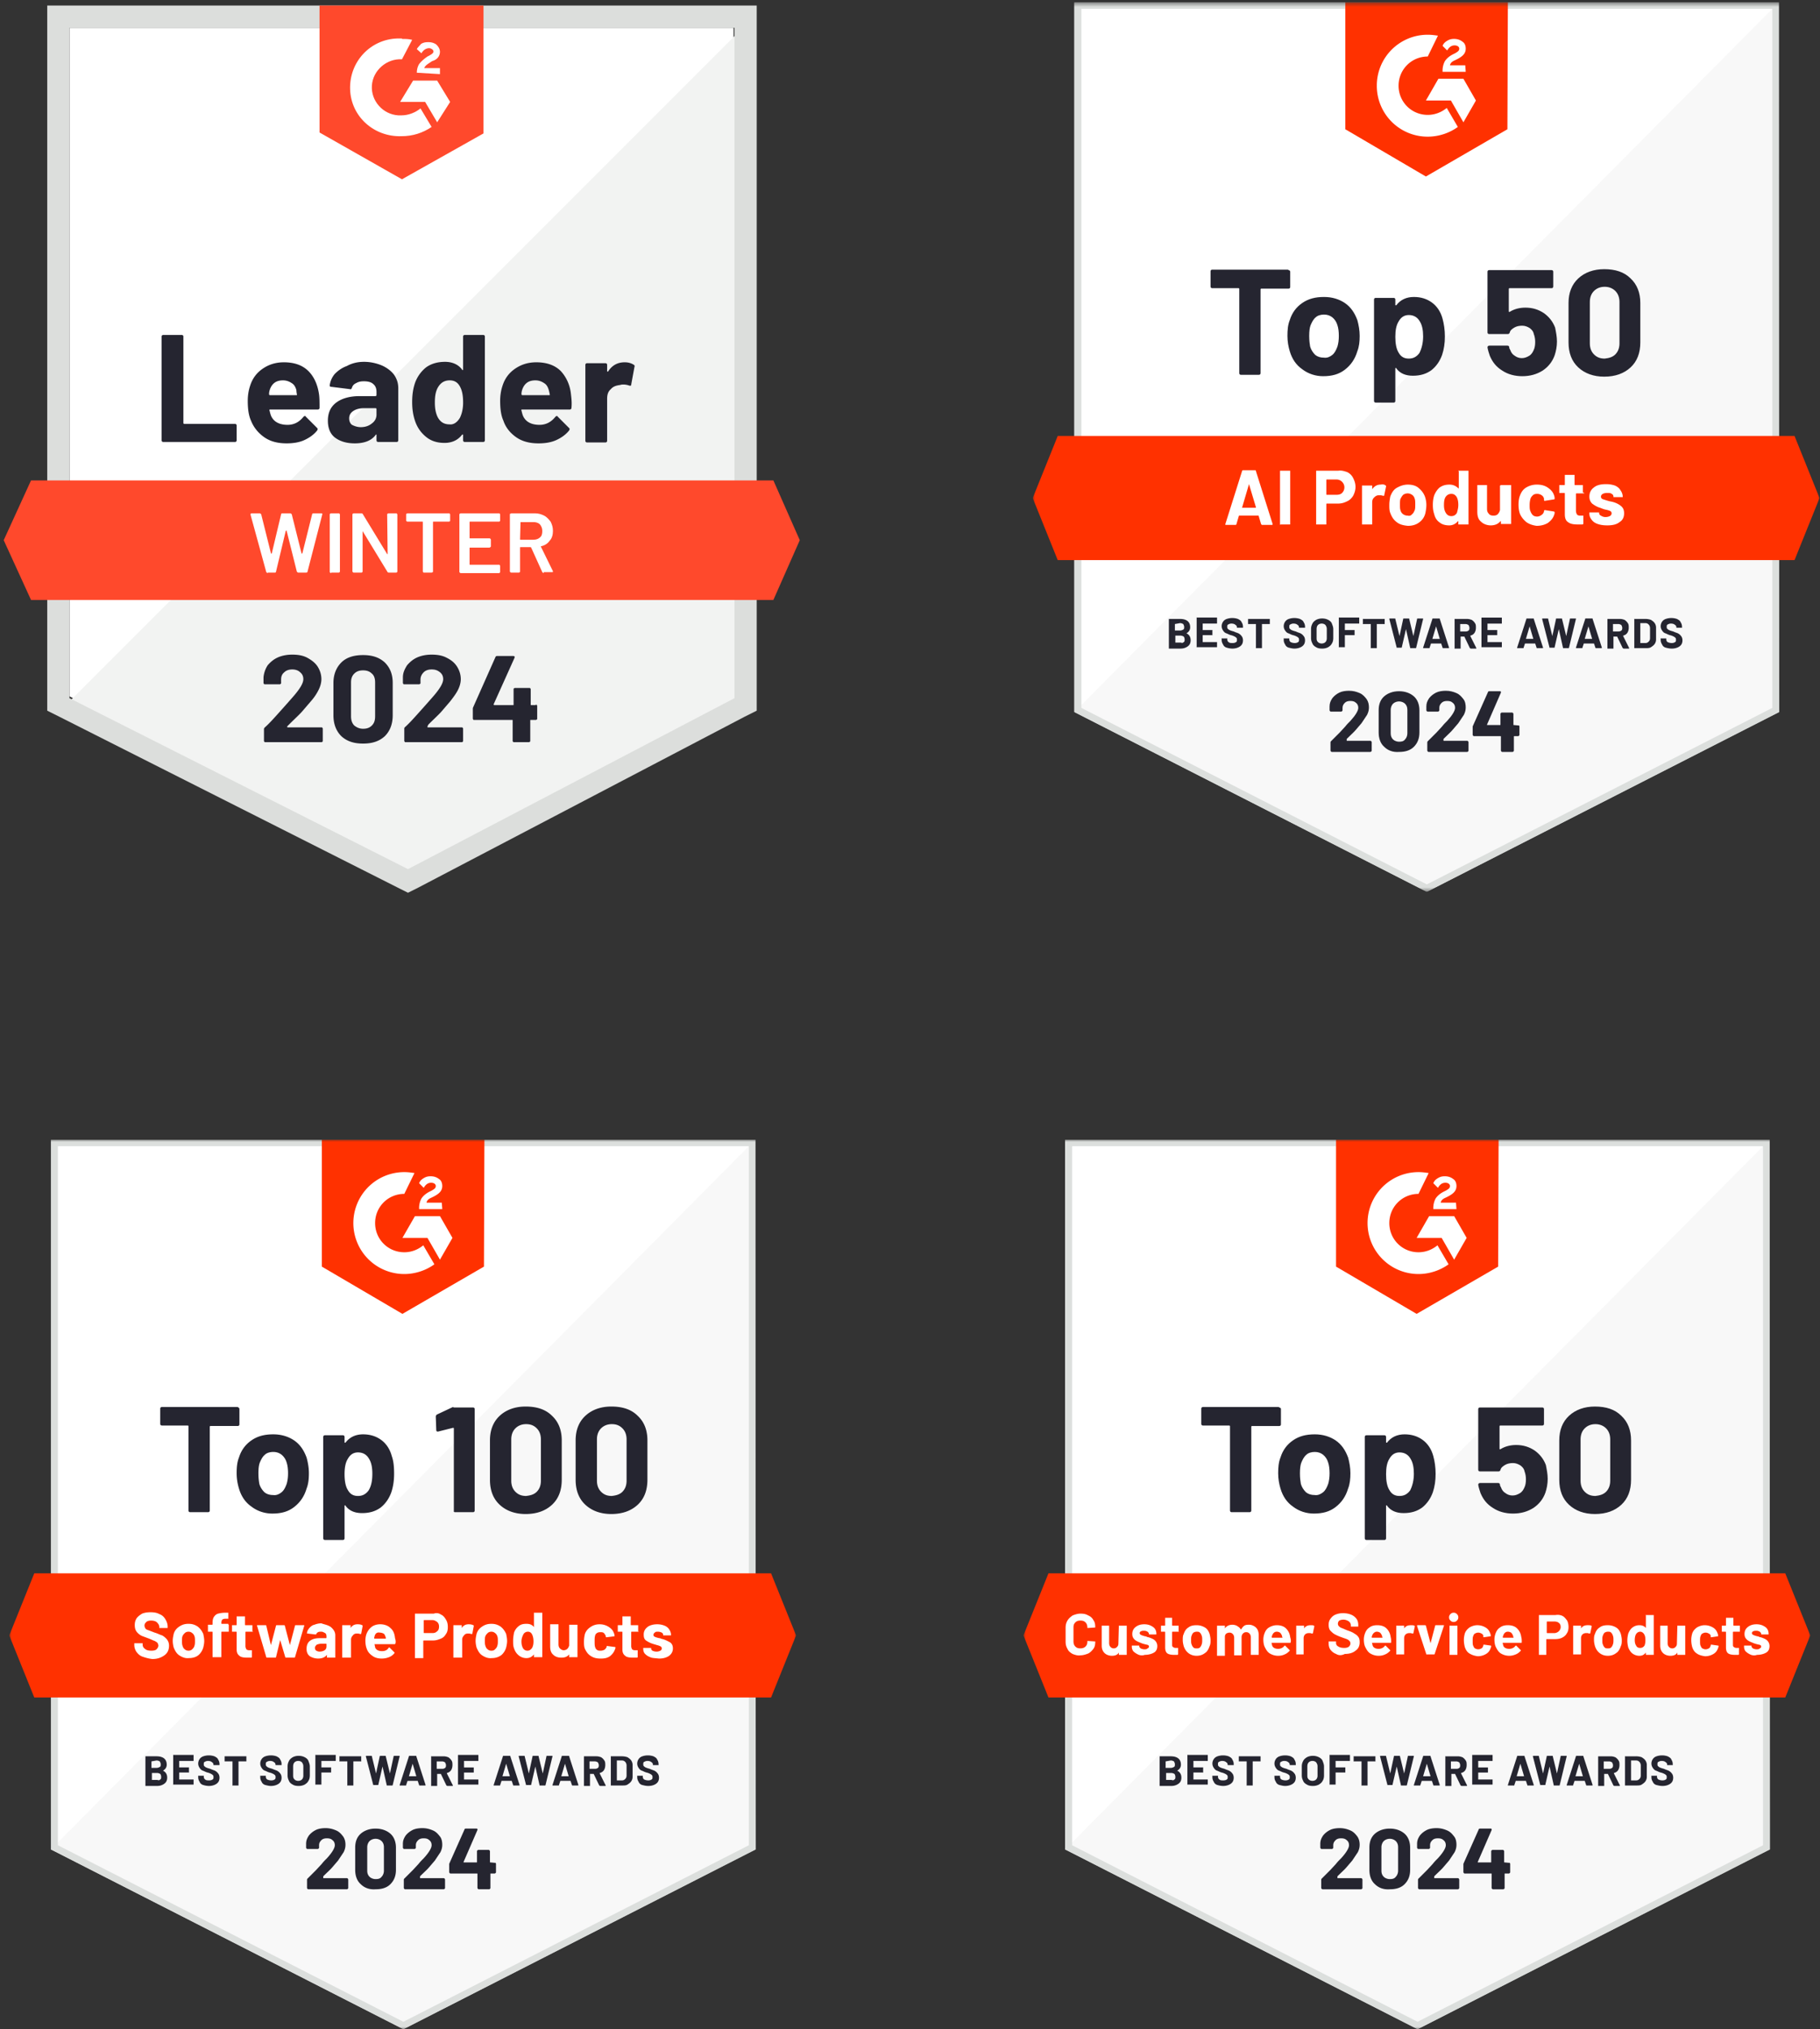
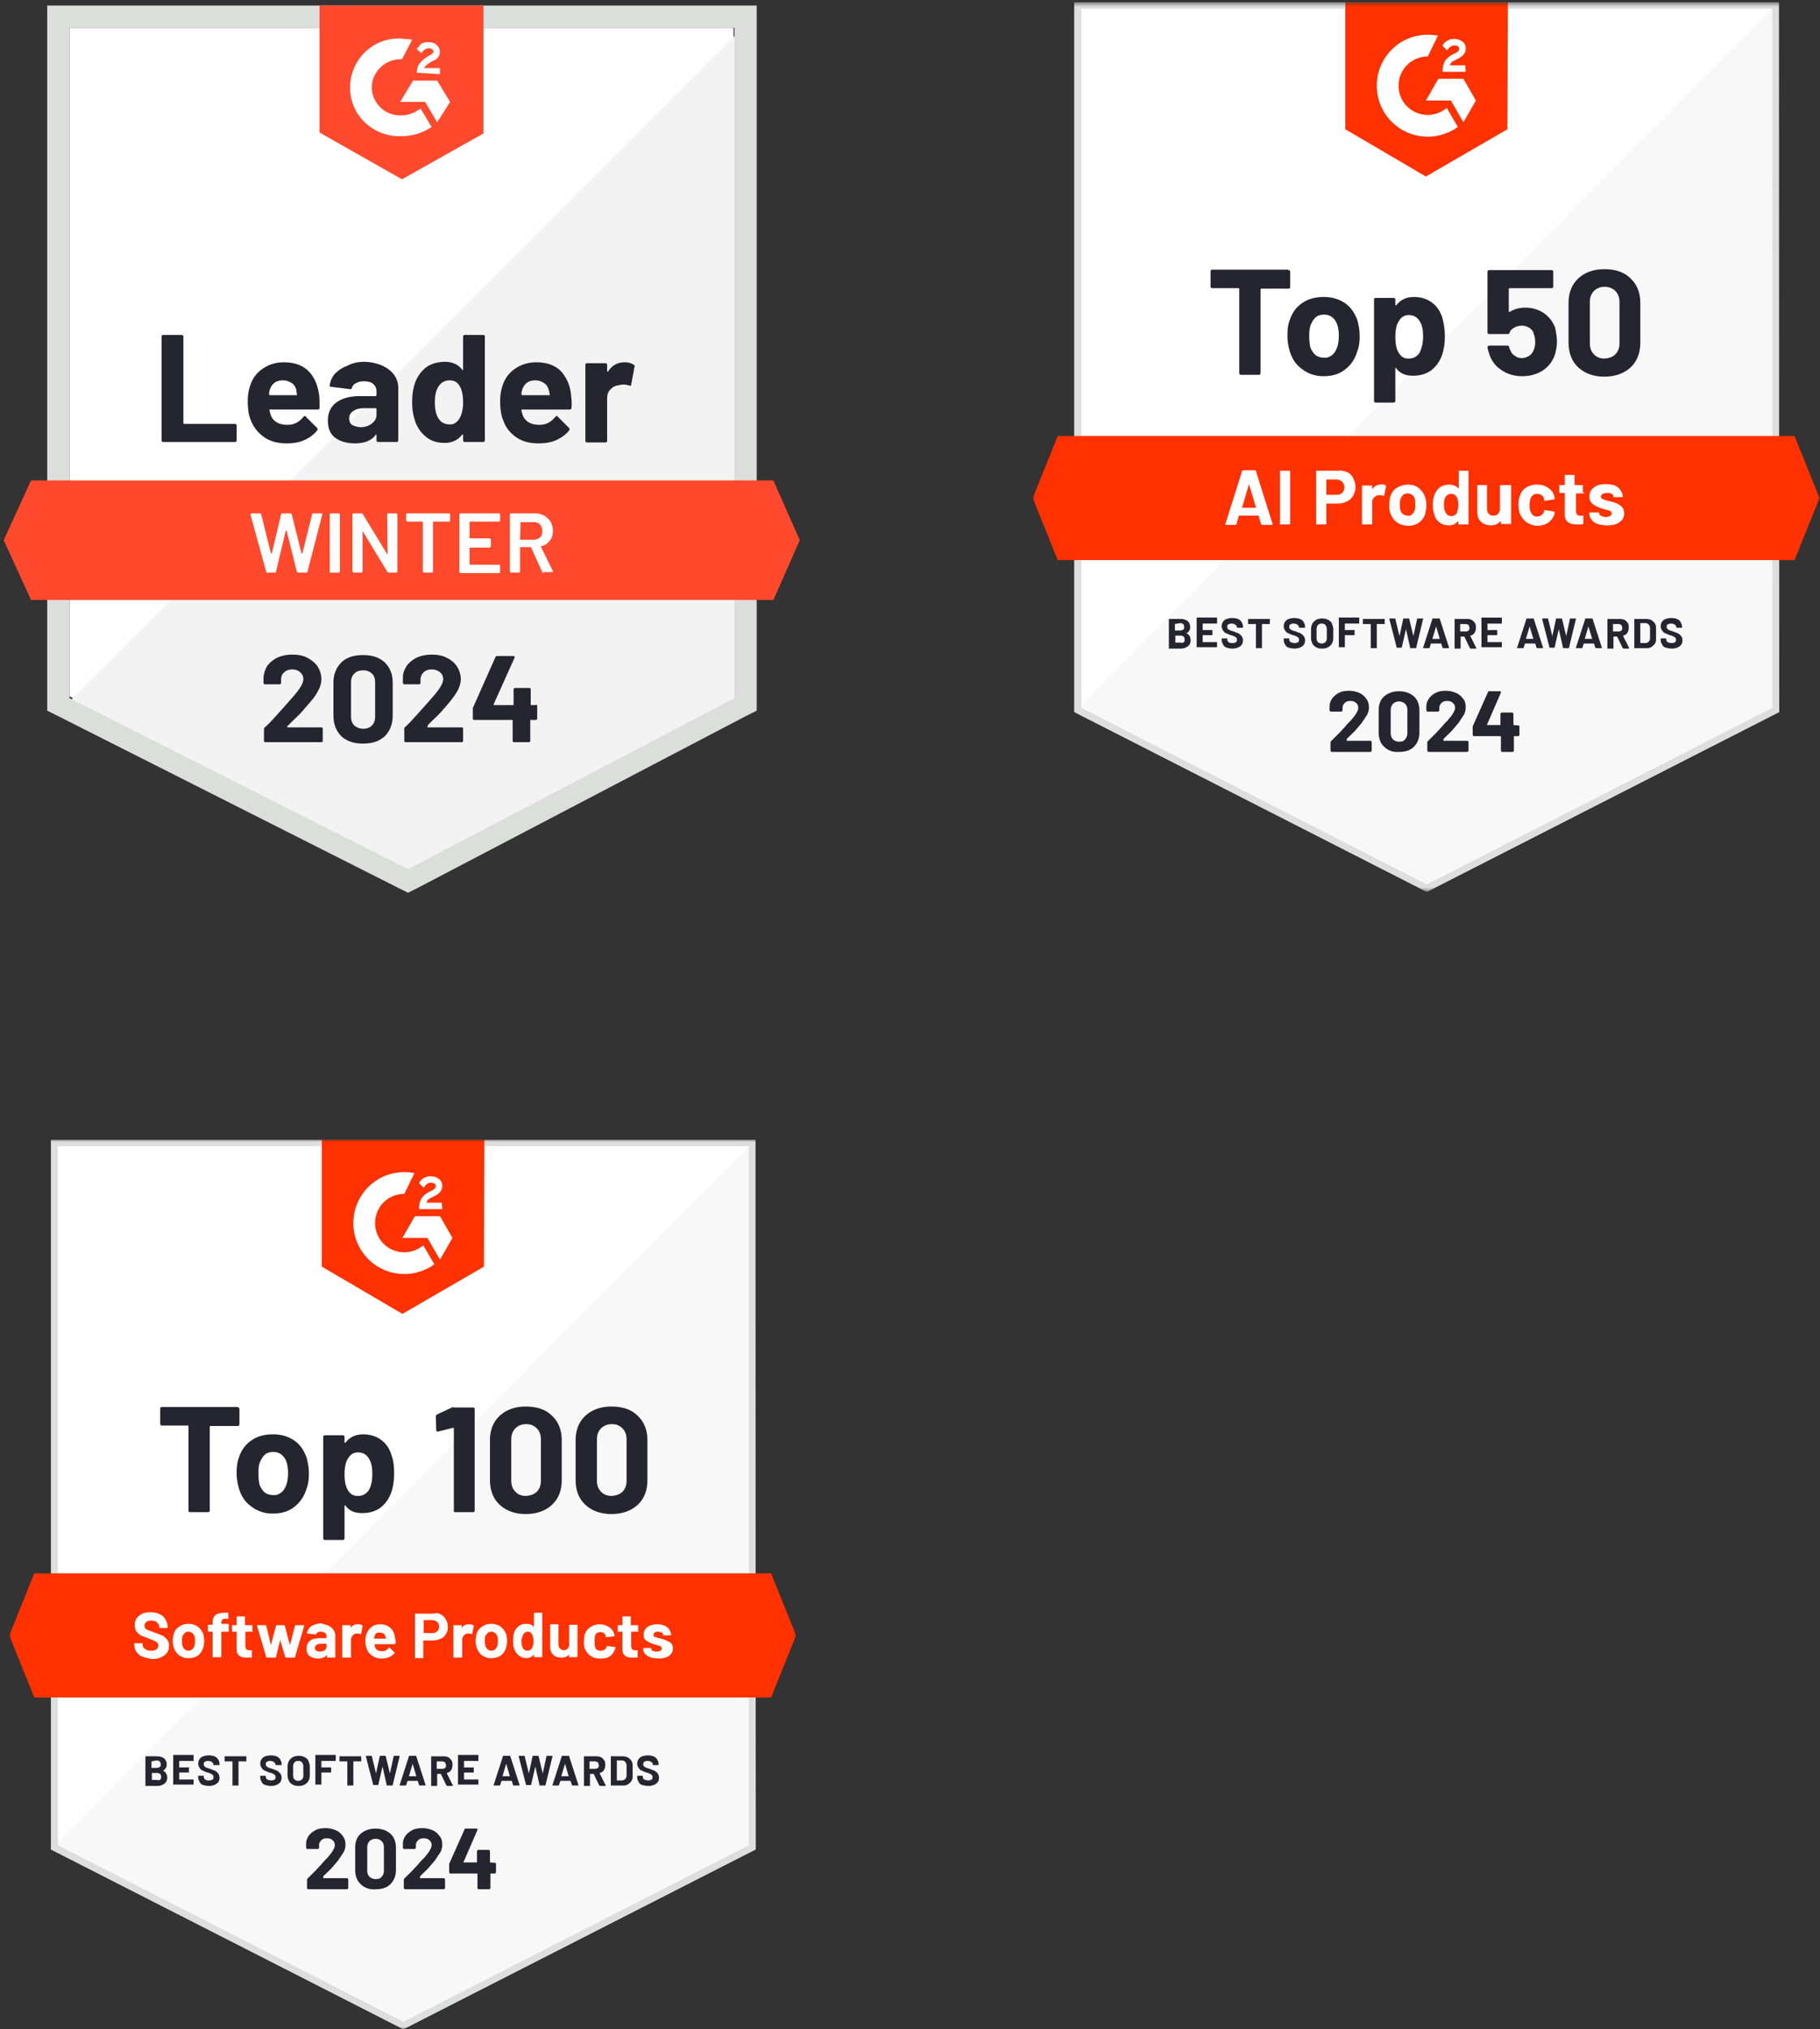
<svg xmlns="http://www.w3.org/2000/svg" xmlns:xlink="http://www.w3.org/1999/xlink" width="393" height="438" fill="none">
  <rect width="100%" height="100%" fill="#333333" stroke="none" />
  <style>.B{fill:#fff}.C{fill:#252530}.D{fill:#ff3100}.E{fill:#f8f8f8}.F{fill:#dcdfdd}</style>
  <path d="M15 150.3l73.1 36.9 70.3-36.9V6H15v144.3z" class="B" />
  <path d="M159.9 6.5L13.5 152.9l75.9 37.3 70.5-35.8V6.5z" fill="#f2f3f2" />
  <path d="M10.2 54.099v99.3l2.6 1.3 73.1 36.9 2.2 1.1 2.2-1.1 70.5-36.9 2.6-1.3V1.199H10.2v52.9zm4.8 96.6V5.999h143.6v144.7l-70.5 36.9-73.1-36.9z" fill="#dcdedc" />
  <path d="M86.8 8.399c.7 0 1.5 0 2.2.2l-2.2 4.2c-3.3-.2-6.3 2.4-6.5 5.7s2.4 6.2 5.7 6.4h.7c1.5 0 3-.6 4.1-1.5l2.4 4c-1.9 1.3-4.1 2-6.5 2-5.9.2-10.9-4.2-11.1-10.1s4.3-10.8 10.2-11h1v.1zm7.6 9l2.8 4.6-2.8 4.4-2.6-4.4h-5.4l2.8-4.6h5.2zm-4.4-1.7c0-.7.2-1.5.6-2s1.1-1.1 1.7-1.5l.4-.2c.7-.4.9-.6.9-.9 0-.4-.6-.7-.9-.7-.7 0-1.3.4-1.7 1.1l-1-.9c.2-.4.6-.7.9-1.1.6-.4 1.1-.4 1.7-.4s1.3.2 1.7.6.7.9.7 1.5c0 .9-.6 1.7-1.7 2l-.6.4c-.6.4-.9.6-1.1 1.1H95v1.3l-5-.3zm-3.2 23l17.6-9.9v-27.6H69v27.4l17.8 10.1zm80.2 65H6.7l-5.9 12.9 5.9 12.9H167l5.7-12.9-5.7-12.9z" fill="#ff492c" />
  <path d="M35.3 95.401c-.1 0-.2 0-.3-.1s-.1-.2-.1-.3v-22.3c0-.1 0-.2.1-.3s.2-.1.3-.1h3.9c.1 0 .2 0 .3.1s.1.2.1.3v18.6c0 .1.1.2.2.2h10.9c.1 0 .2 0 .3.1s.1.2.1.3v3.1c0 .1 0 .2-.1.3s-.2.1-.3.1H35.3zm33.6-10.2c.1.8.1 1.7.1 2.8 0 .3-.2.4-.4.4H58.3c-.1 0-.2.1-.1.2.1.4.2.9.4 1.3.6 1.2 1.8 1.8 3.5 1.8 1.4 0 2.5-.6 3.4-1.7.1-.1.2-.2.3-.2s.2 0 .2.1l2.4 2.4c.1.1.2.2.2.3 0 0 0 .1-.1.3-.7.9-1.7 1.6-2.8 2.1s-2.4.7-3.8.7c-1.9 0-3.5-.4-4.8-1.3s-2.3-2.1-2.9-3.6c-.5-1.1-.7-2.5-.7-4.3 0-1.2.2-2.3.5-3.2.5-1.6 1.4-2.8 2.7-3.7s2.8-1.4 4.6-1.4c2.2 0 4 .6 5.3 1.9 1.2 1.2 2 2.9 2.3 5.1zm-7.8-3.1c-1.4 0-2.3.6-2.8 1.9-.1.3-.2.6-.2 1.1 0 .1.1.2.2.2H64c.1 0 .2-.1.1-.2-.1-.6-.1-.9-.1-.9-.2-.7-.5-1.2-1-1.5-.6-.4-1.2-.6-1.9-.6zm17.5-4c1.4 0 2.7.3 3.9.8 1.1.5 2 1.2 2.6 2 .6.9.9 1.8.9 2.9v11.2c0 .1 0 .2-.1.3s-.2.1-.3.1h-3.9c-.1 0-.2 0-.3-.1s-.1-.2-.1-.3v-1.1c0-.1 0-.1-.1-.1 0 0-.1 0-.1.1-.9 1.2-2.4 1.8-4.5 1.8-1.7 0-3.1-.4-4.2-1.2s-1.6-2.1-1.6-3.7c0-1.7.6-3 1.8-3.9s2.9-1.4 5.1-1.4h3.4c.1 0 .2-.1.2-.2v-.7c0-.7-.2-1.3-.7-1.7-.4-.4-1.1-.6-2-.6-.7 0-1.2.1-1.7.4-.5.2-.8.6-.9 1-.1.2-.2.4-.4.3l-4-.5c-.3 0-.4-.1-.4-.3.1-.9.5-1.8 1.1-2.5.7-.7 1.5-1.3 2.6-1.7 1.1-.6 2.3-.9 3.7-.9zm-.7 14.1c1 0 1.8-.3 2.4-.8.7-.5 1-1.2 1-1.9v-1.2c0-.1-.1-.2-.2-.2h-2.4c-1 0-1.8.2-2.4.6s-.9.9-.9 1.6c0 .6.2 1.1.6 1.4.6.3 1.2.5 1.9.5zm22.1-19.5c0-.1 0-.2.1-.3s.2-.1.3-.1h3.9c.1 0 .2 0 .3.1s.1.2.1.3v22.3c0 .1 0 .2-.1.3s-.2.1-.3.1h-3.9c-.1 0-.2 0-.3-.1s-.1-.2-.1-.3v-1.1c0-.1 0-.1-.1-.1h-.1c-.9 1.2-2.2 1.8-3.8 1.8s-2.9-.4-4-1.3-1.9-2-2.4-3.5c-.4-1.2-.6-2.5-.6-4 0-1.6.2-2.9.6-4.1a7.56 7.56 0 0 1 2.4-3.4c1.1-.8 2.5-1.2 4.1-1.2s2.9.6 3.7 1.7c0 .1.1.1.1.1l.1-.1v-7.1zm-.7 17.5c.4-.8.7-1.9.7-3.3 0-1.5-.2-2.6-.7-3.5s-1.2-1.3-2.2-1.3-1.8.4-2.4 1.3-.8 2-.8 3.5c0 1.3.2 2.4.7 3.3.6 1 1.4 1.4 2.5 1.4.8.1 1.6-.4 2.2-1.4zm24-5c.1.8.2 1.8.1 2.8 0 .3-.2.4-.4.4h-10.3c-.1 0-.2.1-.1.2.1.4.2.9.4 1.3.6 1.2 1.8 1.8 3.5 1.8 1.4 0 2.5-.6 3.4-1.7.1-.1.2-.2.3-.2s.2 0 .2.1l2.4 2.4c.1.1.2.2.2.3 0 0 0 .1-.1.3-.7.9-1.7 1.6-2.8 2.1s-2.4.7-3.8.7c-1.9 0-3.5-.4-4.8-1.3s-2.3-2.1-2.8-3.6c-.5-1.1-.7-2.5-.7-4.3 0-1.2.2-2.3.5-3.2.5-1.6 1.4-2.8 2.7-3.7s2.8-1.4 4.6-1.4c2.2 0 4 .6 5.3 1.9 1.1 1.2 2 2.9 2.2 5.1zm-7.7-3.1c-1.4 0-2.3.6-2.8 1.9-.1.3-.2.6-.2 1.1 0 .1.1.2.2.2h5.8c.1 0 .2-.1.1-.2-.1-.6-.2-.9-.2-.9-.2-.7-.5-1.2-1-1.5-.6-.4-1.2-.6-1.9-.6zm19.3-3.9c.8 0 1.4.2 1.9.5.2.1.3.3.2.5l-.7 3.8c0 .3-.2.3-.5.2a3.73 3.73 0 0 0-1.2-.2c-.2 0-.4 0-.7.1-.8.1-1.5.3-2 .9-.6.5-.8 1.2-.8 2.1v9c0 .1 0 .2-.1.3s-.2.1-.3.1h-3.9c-.1 0-.2 0-.3-.1s-.1-.2-.1-.3v-16.3c0-.1 0-.2.1-.3s.2-.1.3-.1h3.9c.1 0 .2 0 .3.1s.1.2.1.3v1.3c0 .1 0 .1.1.1h.1c.9-1.4 2.1-2 3.6-2z" class="C" />
  <path d="M57.8 123.701c-.1 0-.2-.1-.3-.2l-3.4-12.4v-.1c0-.1.1-.2.2-.2h1.8c.1 0 .2.1.3.2l2.1 8.4s0 .1.1.1 0 0 .1-.1l2-8.4c0-.1.1-.2.2-.2h1.8c.1 0 .2.1.3.2l2.1 8.4s0 .1.1.1l.1-.1 2.1-8.4c0-.1.1-.2.3-.2h1.7c.2 0 .2.1.2.2l-3.2 12.4c0 .1-.1.2-.3.2h-1.7c-.1 0-.2-.1-.3-.2l-2.2-8.8s0-.1-.1-.1l-.1.1-2.1 8.8c0 .1-.1.2-.2.2h-1.6v.1zm13.7 0c-.1 0-.1 0-.2-.1l-.1-.1v-12.5c0-.1 0-.1.1-.1 0 0 .1-.1.2-.1h1.7c.1 0 .1 0 .1.1l.1.1v12.4c0 .1 0 .1-.1.1l-.1.1h-1.7v.1zm12.1-12.7c0-.1 0-.1.1-.1 0 0 .1-.1.2-.1h1.7c.1 0 .1 0 .1.1l.1.1v12.4c0 .1 0 .1-.1.1l-.1.1H84c-.1 0-.2 0-.3-.1l-5.3-8.7s0-.1-.1-.1v.1 8.6c0 .1 0 .1-.1.1l-.1.1h-1.7c-.1 0-.1 0-.2-.1l-.1-.1v-12.4c0-.1 0-.1.1-.1 0 0 .1-.1.2-.1H78c.1 0 .2 0 .3.1l5.3 8.7h.1v-.1l-.1-8.5zm13.4-.2c.1 0 .1 0 .1.1l.1.1v1.4c0 .1 0 .1-.1.1l-.1.1h-3.4c-.1 0-.1 0-.1.1v10.7c0 .1 0 .1-.1.1 0 0-.1.1-.2.1h-1.7c-.1 0-.1 0-.1-.1l-.1-.1v-10.7c0-.1 0-.1-.1-.1H88c-.1 0-.1 0-.2-.1l-.1-.1v-1.4c0-.1 0-.1.1-.1 0 0 .1-.1.2-.1h9zm11 1.6c0 .1 0 .1-.1.1l-.1.1h-6.3c-.1 0-.1 0-.1.1v3.4c0 .1 0 .1.1.1h4.2c.1 0 .1 0 .2.1 0 0 .1.1.1.2v1.4c0 .1 0 .1-.1.2-.1 0-.1.1-.2.1h-4.2c-.1 0-.1 0-.1.1v3.5c0 .1 0 .1.1.1h6.3c.1 0 .1 0 .1.1l.1.1v1.4c0 .1 0 .1-.1.1l-.1.1h-8.3c-.1 0-.1 0-.2-.1l-.1-.1v-12.5c0-.1 0-.1.1-.1 0 0 .1-.1.2-.1h8.3c.1 0 .1 0 .1.1l.1.1v1.4zm9.4 11.3c-.1 0-.2-.1-.3-.2l-2.4-5.3-.1-.1h-2.2c-.1 0-.1 0-.1.1v5.2c0 .1 0 .1-.1.1l-.1.1h-1.7c-.1 0-.1 0-.2-.1l-.1-.1v-12.4c0-.1 0-.1.1-.1s.1-.1.2-.1h5.1c.8 0 1.4.2 2 .5s1 .8 1.4 1.3c.3.6.5 1.2.5 2s-.2 1.6-.7 2.1c-.4.6-1 1-1.8 1.2h-.1v.1l2.6 5.3v.1c0 .1-.1.1-.2.1h-1.8v.2zm-5-11c-.1 0-.1 0 0 0l-.1 3.7c0 .1 0 .1.1.1h2.8c.6 0 1.1-.2 1.4-.5.4-.3.5-.8.5-1.4s-.2-1-.5-1.4c-.4-.4-.9-.5-1.4-.5h-2.8z" class="B" />
  <path d="M62 156.801v.1l.1.1h7.3c.1 0 .2 0 .2.1.1.1.1.1.1.2v2.6c0 .1 0 .2-.1.2-.1.1-.1.1-.2.1H57.3c-.1 0-.2 0-.2-.1-.1-.1-.1-.1-.1-.2v-2.5c0-.2.1-.3.2-.4.9-.8 1.8-1.8 2.7-2.8l1.7-1.9 1.5-1.7c1.6-1.8 2.4-3.1 2.4-4 0-.6-.2-1.1-.7-1.5-.4-.4-1-.6-1.7-.6s-1.3.2-1.7.6c-.5.4-.7.9-.7 1.6v.7c0 .1 0 .2-.1.2-.1.1-.1.1-.2.1h-3.2c-.1 0-.2 0-.2-.1-.1-.1-.1-.1-.1-.2v-1.2a5.77 5.77 0 0 1 .9-2.6c.6-.7 1.3-1.3 2.2-1.7s2-.6 3.1-.6c1.3 0 2.4.2 3.3.7s1.7 1.1 2.2 1.9.8 1.7.8 2.7c0 .7-.2 1.5-.6 2.3s-.9 1.6-1.7 2.5l-1.8 2.1c-.6.7-1.6 1.6-2.9 2.9l-.4.4zm16.4 3.7c-2 0-3.5-.5-4.7-1.6-1.1-1.1-1.7-2.6-1.7-4.5v-7c0-1.8.6-3.3 1.7-4.4s2.7-1.6 4.7-1.6 3.5.5 4.7 1.6c1.1 1.1 1.7 2.5 1.7 4.4v7c0 1.9-.6 3.4-1.7 4.5-1.2 1.1-2.7 1.6-4.7 1.6zm0-3.2c.8 0 1.4-.2 1.9-.7s.7-1.1.7-2v-7.3c0-.8-.2-1.5-.7-1.9-.5-.5-1.1-.7-1.9-.7s-1.4.2-1.9.7-.7 1.1-.7 1.9v7.3c0 .8.2 1.5.7 2 .5.4 1.1.7 1.9.7zm13.9-.5v.1s0 .1.1.1h7.3c.1 0 .2 0 .2.1.1.1.1.1.1.2v2.6c0 .1 0 .2-.1.2-.1.1-.1.1-.2.1H87.6c-.1 0-.2 0-.2-.1-.1-.1-.1-.1-.1-.2v-2.5c0-.2 0-.3.1-.4.9-.8 1.8-1.8 2.7-2.8l1.7-1.9 1.5-1.7c1.6-1.8 2.4-3.1 2.4-4 0-.6-.2-1.1-.7-1.5s-1-.6-1.8-.6c-.7 0-1.3.2-1.7.6s-.7.9-.7 1.6v.7c0 .1 0 .2-.1.2-.1.1-.1.1-.2.1h-3.2c-.1 0-.2 0-.2-.1-.1-.1-.1-.1-.1-.2v-1.2c0-1 .4-1.8.9-2.6.6-.7 1.3-1.3 2.2-1.7s2-.6 3.1-.6c1.3 0 2.4.2 3.3.7 1 .5 1.7 1.1 2.2 1.9s.8 1.7.8 2.7c0 .7-.2 1.5-.6 2.3s-1 1.6-1.7 2.5l-1.8 2.1c-.6.7-1.6 1.6-2.9 2.9l-.2.4zm23.4-4.7c.1 0 .2 0 .2.1.1.1.1.1.1.2v2.7c0 .1 0 .2-.1.2-.1.1-.2.1-.2.1h-1.1c-.1 0-.1 0-.1.1v4.4c0 .1 0 .2-.1.2-.1.1-.2.1-.2.1H111c-.1 0-.2 0-.2-.1-.1-.1-.1-.1-.1-.2v-4.4c0-.1 0-.1-.1-.1h-8.2c-.1 0-.2 0-.2-.1-.1-.1-.1-.1-.1-.2v-2.1c0-.1 0-.2.1-.4l4.8-10.8c.1-.2.2-.2.4-.2h3.4c.1 0 .2 0 .3.1s0 .2 0 .3l-4.5 10v.1l.1.1h4.1c.1 0 .1 0 .1-.1v-3.3c0-.1 0-.2.1-.2.1-.1.1-.1.2-.1h3.1c.1 0 .2 0 .2.1.1.1.1.1.1.2v3.3c0 .1 0 .1.1.1h1v-.1z" class="C" />
  <g clip-path="url(#D)">
    <mask id="A" maskUnits="userSpaceOnUse" x="223" y="0" width="170" height="193">
      <path d="M393 .5H223v192h170V.5z" class="B" />
    </mask>
    <g mask="url(#A)">
      <path d="M384.1 153.7l-76 38.8-76.1-38.8V.5h152.1v153.2z" class="E" />
      <path d="M232 .5v153.2L384.1.5H232z" class="B" />
      <path d="M382.7 1.9v150.9l-74.6 38.1-74.6-38.1V1.9h149.2zm1.4-1.4H232v153.2l76.1 38.8 76.1-38.8L384.1.5z" class="F" />
      <path d="M325.5 27.9l-17.6 10.2-17.4-10.2V.5h35.1l-.1 27.4z" class="D" />
      <use xlink:href="#G" class="B" />
      <path d="M308.3 24.8c-3.5 0-6.3-2.8-6.3-6.3s2.8-6.3 6.3-6.3l2.2-4.5c-.7-.1-1.4-.2-2.2-.2a10.97 10.97 0 0 0-11 11 10.97 10.97 0 0 0 11 11c2.4 0 4.7-.8 6.5-2.1l-2.4-4.1c-1.1.9-2.5 1.5-4.1 1.5z" class="B" />
      <path d="M387.5 120.902H228.4l-5.4-13.4 5.4-13.4h159.1l5.4 13.4-5.4 13.4z" class="D" />
      <use xlink:href="#H" class="C" />
      <use xlink:href="#I" class="C" />
      <use xlink:href="#J" class="C" />
      <use xlink:href="#K" class="C" />
      <path d="M311.5 139.801l-.3-.9H309l-.3.9c0 .1 0 .1-.1.1h-1.2-.1v-.1l2-6.2c0-.1 0-.1.1-.1h1.4c.1 0 .1 0 .1.1l2 6.2s0 .1-.1.1h-1.2s-.1 0-.1-.1zm-2.2-1.9h1.6l-.8-2.7-.8 2.7c-.1 0-.1 0 0 0zm8.1 2l-1.2-2.5h-.8v2.5.1h-.1-1.1-.1c-.1 0 0 0 0-.1v-6.2-.1c0-.1 0 0 .1 0h2.6c.4 0 .7.1 1 .2.3.2.5.4.7.7s.2.6.2 1-.1.8-.3 1.1-.5.5-.9.6v.1l1.3 2.6s0 .1-.1.1h-1.1l-.2-.1zm-2.1-5.2v1.6h1.2c.3 0 .5-.1.6-.2.2-.1.2-.4.2-.6s-.1-.4-.2-.6c-.2-.1-.4-.2-.6-.2h-1.2zm9-.1c0 .1 0 .1 0 0h-3.1v1.4h2 .1v.1.9.1h-.1-2v1.5h3 .1v.1.9.1h-.1-4.2-.1v-.1-6.2-.1h.1 4.2.1v.1 1.2zm7.5 5.199l-.3-.9h-2.2l-.3.9c0 .1 0 .1-.1.1h-1.2-.1v-.1l2-6.2c0-.1 0-.1.1-.1h1.4c.1 0 .1 0 .1.1l2 6.2s0 .1-.1.1H332c-.2 0-.2 0-.2-.1zm-2.3-1.9h1.6l-.8-2.7-.8 2.7zm5.1 1.9l-1.6-6.2s0-.1.1-.1h1.1c.1 0 .1 0 .1.1l.9 3.7.8-3.7c0-.1 0-.1.1-.1h1.1c.1 0 .1 0 .1.1l.9 3.7.8-3.7c0-.1 0-.1.1-.1h1.1c.1 0 .1 0 .1.1l-1.5 6.2c0 .1-.1.1-.1.1h-1.1c-.1 0-.1 0-.1-.1l-.9-4-.9 3.9c0 .1 0 .1-.1.1h-1c.1.1 0 .1 0 0zm9.9-.002l-.3-.9H342l-.3.9c0 .1 0 .1-.1.1h-1.2-.1v-.1l2-6.2c0-.1 0-.1.1-.1h1.4c.1 0 .1 0 .1.1l2 6.2s0 .1-.1.1h-1.2s-.1 0-.1-.1zm-2.3-1.9h1.6l-.8-2.7-.8 2.7zm8.2 2l-1.2-2.5h-.8v2.5.1h-.1-1.1-.1v-.1-6.2-.1h.1 2.6c.4 0 .7.1 1 .2.3.2.5.4.7.7s.2.6.2 1-.1.8-.3 1.1-.5.5-.9.6v.1l1.3 2.6s0 .1-.1.1h-1.1l-.2-.1zm-2.1-5.2v1.6h1.2c.3 0 .5-.1.6-.2.2-.1.2-.4.2-.6s-.1-.4-.2-.6c-.2-.1-.4-.2-.6-.2h-1.2zm4.6 5.2v-6.2-.1c0-.1 0 0 .1 0h2.3a3.73 3.73 0 0 1 1.2.2c.3.2.6.4.8.7a1.69 1.69 0 0 1 .3 1v2.5a1.69 1.69 0 0 1-.3 1c-.2.3-.5.5-.8.7s-.7.2-1.2.2h-2.4zm1.3-1.1h1.1c.3 0 .5-.1.7-.3s.3-.4.3-.8v-2.1c0-.3-.1-.6-.3-.8s-.4-.3-.7-.3h-1.1v4.3zm5.5 1c-.4-.1-.7-.4-.8-.7a1.69 1.69 0 0 1-.3-1v-.2-.1c0-.1 0 0 .1 0h1 .1v.1.1c0 .2.1.5.3.6s.5.2.9.2c.3 0 .6-.1.7-.2.2-.1.2-.3.2-.5 0-.1 0-.3-.1-.4s-.2-.2-.4-.3-.4-.2-.8-.3-.7-.3-1-.4-.5-.3-.7-.6-.3-.6-.3-.9a1.69 1.69 0 0 1 .3-1c.2-.3.5-.5.8-.6a3.73 3.73 0 0 1 2.4 0c.4.2.7.4.8.7a1.69 1.69 0 0 1 .3 1v.1.1c0 .1 0 0-.1 0h-1-.1c-.1 0 0 0 0-.1v.1c0-.3-.1-.5-.3-.6-.2-.2-.5-.3-.9-.3-.3 0-.5.1-.7.2s-.2.3-.2.5c0 .1 0 .3.1.4a1.38 1.38 0 0 0 .4.3c.2.1.5.2.9.3.4.2.8.3 1 .4s.5.3.7.6c.2.2.3.6.3.9 0 .6-.2 1-.6 1.3s-1 .5-1.7.5c-.5 0-.9-.1-1.3-.2z" class="C" />
      <use xlink:href="#L" class="C" />
    </g>
    <g class="C">
      <path d="M278.5 58.403c.1.1.1.2.1.3v3.2c0 .1 0 .2-.1.3s-.2.1-.3.1h-5.8c-.1 0-.2 0-.2.2v18c0 .1 0 .2-.1.3s-.2.1-.3.1H268c-.1 0-.2 0-.3-.1s-.1-.2-.1-.3v-18.1c0-.1 0-.2-.2-.2h-5.6c-.1 0-.2 0-.3-.1s-.1-.2-.1-.3v-3.2c0-.1 0-.2.1-.3s.2-.1.3-.1h16.3c.2.1.3.2.4.2zm2.7 21.299c-1.3-.9-2.2-2.2-2.7-3.9-.3-1-.5-2.1-.5-3.3 0-1.3.1-2.4.5-3.4.5-1.6 1.4-2.8 2.7-3.7s2.8-1.3 4.7-1.3c1.8 0 3.3.5 4.5 1.3 1.3.9 2.1 2.1 2.7 3.7.3 1.1.5 2.2.5 3.4s-.1 2.3-.5 3.3c-.5 1.7-1.4 3-2.7 4s-2.8 1.4-4.7 1.4c-1.6 0-3.2-.5-4.5-1.5zm6.5-3.1c.5-.4.8-1 1.1-1.8.2-.7.3-1.4.3-2.3s-.1-1.7-.3-2.3c-.2-.7-.6-1.3-1.1-1.7s-1.1-.6-1.8-.6-1.4.2-1.8.6c-.5.4-.8 1-1.1 1.7-.2.5-.3 1.3-.3 2.3s.1 1.7.2 2.3c.2.7.6 1.3 1.1 1.8.5.4 1.1.6 1.9.6.7.1 1.3-.2 1.8-.6zm24.3-4c0 1.5-.2 2.8-.6 4-.5 1.4-1.3 2.5-2.3 3.3-1.1.8-2.4 1.2-4 1.2s-2.8-.5-3.6-1.6c0-.1-.1-.1-.1-.1l-.1.1v7c0 .1 0 .2-.1.3s-.2.1-.3.1h-3.8c-.1 0-.2 0-.3-.1s-.1-.2-.1-.3v-21.8c0-.1 0-.2.1-.3s.2-.1.3-.1h3.8c.1 0 .2 0 .3.1s.1.2.1.3v1.1c0 .1 0 .1.1.1h.1c.9-1.2 2.2-1.8 3.8-1.8 1.5 0 2.8.4 3.9 1.2s1.9 2 2.3 3.5c.3 1.1.5 2.4.5 3.8zm-4.7 0c0-1.3-.2-2.4-.7-3.2-.5-.9-1.3-1.4-2.4-1.4-1 0-1.7.5-2.2 1.4-.5.8-.7 1.9-.7 3.3s.2 2.6.7 3.4c.5.9 1.2 1.3 2.2 1.3s1.7-.4 2.3-1.2c.5-1 .8-2.2.8-3.6zm28.9 1.1c0 1.1-.2 2.1-.5 3-.5 1.4-1.4 2.5-2.6 3.3-1.3.8-2.7 1.2-4.4 1.2-1.6 0-3.1-.4-4.3-1.2-1.3-.8-2.1-1.8-2.7-3.2-.2-.6-.4-1.2-.5-1.8 0-.2.1-.4.4-.4h3.9c.2 0 .4.1.4.4 0 .1 0 .2.1.3 0 .1.1.2.1.2.2.6.5 1 1 1.3.4.3.9.5 1.5.5s1.1-.2 1.6-.5.8-.8 1-1.3c.2-.4.3-1 .3-1.7 0-.6-.1-1.2-.3-1.7-.1-.6-.5-1-.9-1.3-.5-.3-1-.5-1.6-.5s-1.2.1-1.7.4-.9.6-1 1.1c-.1.2-.2.3-.4.3h-4c-.1 0-.2 0-.3-.1s-.1-.2-.1-.3v-13c0-.1 0-.2.1-.3s.2-.1.3-.1H335c.1 0 .2 0 .3.1s.1.2.1.3v3.1c0 .1 0 .2-.1.3s-.2.1-.3.1h-9c-.1 0-.2 0-.2.2v4.8c0 .1.1.2.2.1 1-.6 2.1-.9 3.4-.9 1.5 0 2.8.4 4 1.2 1.1.8 1.9 1.8 2.4 3.1.2 1 .4 2 .4 3zm4.6 5.6c-1.4-1.3-2.1-3.1-2.1-5.4v-8.5c0-2.2.7-4 2.1-5.3s3.3-2 5.6-2c2.4 0 4.3.6 5.7 2 1.4 1.3 2.1 3.1 2.1 5.3v8.5c0 2.3-.7 4.1-2.1 5.4s-3.3 2-5.7 2c-2.3 0-4.2-.7-5.6-2zm8-2.8c.6-.6.9-1.4.9-2.4v-8.9c0-1-.3-1.8-.9-2.4s-1.4-.9-2.3-.9-1.7.3-2.3.9-.9 1.4-.9 2.4v8.9c0 1 .3 1.8.9 2.4s1.3.9 2.3.9c.9-.1 1.7-.3 2.3-.9z" />
    </g>
    <g class="B">
      <path d="M272.3 113.1l-.5-1.7s0-.1-.1-.1h-4.1s-.1 0-.1.1l-.5 1.7c0 .1-.1.2-.2.2h-2.1-.1v-.2l3.6-11.4c0-.1.1-.2.2-.2h2.6c.1 0 .2 0 .2.2l3.6 11.4v.1c0 .1-.1.1-.2.1h-2.1c-.1 0-.1-.1-.2-.2zm-4.1-3.5h2.9c.1 0 .1 0 .1-.1l-1.5-5-1.5 5.1c-.1 0-.1-.1 0 0zm8.2 3.6v-.1-11.4-.1h.1 2 .1v.1 11.4.1h-.1-2c0 .1-.1.1-.1 0zm14.5-11.3c.6.3 1 .7 1.3 1.3s.5 1.2.5 1.9-.2 1.3-.5 1.9c-.3.5-.8 1-1.3 1.2-.6.3-1.2.5-2 .5h-2.4s-.1 0-.1.1v4.3.1h-.1-2-.1v-.1-11.4-.1h.1 4.7c.7-.1 1.3.1 1.9.3zm-1.1 4.5c.3-.3.5-.7.5-1.2s-.2-.9-.5-1.2-.7-.5-1.2-.5h-2.1s-.1 0-.1.1v3.1s0 .1.1.1h2.1c.5 0 .9-.1 1.2-.4zm9.4-1.598c.1 0 .1.1.1.2l-.4 1.9c0 .1-.1.2-.2.1-.2 0-.4-.1-.6-.1h-.4c-.4 0-.7.2-1 .5s-.4.6-.4 1.1v4.6.1h-.1-2-.1v-.1-8.2-.1h.1 2 .1v.1.6.1c.5-.7 1.1-1 1.8-1 .6-.1.9 0 1.1.2zm2.4 7.9c-.7-.5-1.1-1.2-1.4-2-.2-.5-.2-1.1-.2-1.7 0-.7.1-1.2.2-1.8.3-.8.7-1.5 1.4-1.9s1.5-.7 2.4-.7 1.7.2 2.3.7 1.1 1.1 1.4 1.9c.2.6.3 1.2.3 1.8s-.1 1.2-.2 1.7c-.2.9-.7 1.6-1.4 2.1s-1.5.7-2.4.7c-1-.1-1.8-.3-2.4-.8zm3.3-1.7c.3-.2.4-.5.6-.9.1-.4.1-.7.1-1.2s0-.9-.1-1.2c-.1-.4-.3-.7-.6-.9s-.6-.3-.9-.3a1.69 1.69 0 0 0-1 .3c-.2.2-.4.5-.6.9-.1.3-.1.7-.1 1.2s0 .9.1 1.2c.1.4.3.7.6.9a1.69 1.69 0 0 0 1 .3c.3.1.7 0 .9-.3zm10-9.4h.1 2 .1v.1 11.4.1h-.1-2-.1v-.1-.6h-.1a2.32 2.32 0 0 1-1.9.9c-.8 0-1.5-.2-2-.6-.6-.4-1-1-1.2-1.8-.2-.6-.3-1.2-.3-2s.1-1.5.3-2.1c.3-.7.7-1.3 1.2-1.7.6-.4 1.2-.6 2.1-.6.8 0 1.4.3 1.9.8h.1v-.1-3.6c-.1 0-.1-.1-.1-.1zm0 7.4c0-.7-.1-1.3-.4-1.8-.3-.4-.6-.6-1.1-.6s-.9.2-1.2.6-.4 1-.4 1.8c0 .7.1 1.2.4 1.7s.7.7 1.2.7.9-.2 1.2-.7c.1-.4.3-1 .3-1.7zm9.2-4.3h.1 2 .1v.1 8.2.1h-.1-2-.1v-.1-.5h-.1c-.5.6-1.2.9-2.1.9-.8 0-1.6-.3-2.1-.8-.6-.5-.8-1.2-.8-2.2v-5.6-.1h.1 1.9.1v.1 5c0 .5.1.8.4 1.1.2.3.6.4 1 .4s.7-.1.9-.3.4-.5.5-.9v-5.3c.1 0 .2-.1.2-.1zm5.5 8c-.6-.5-1.1-1.1-1.4-1.8-.2-.6-.3-1.2-.3-2 0-.7.1-1.4.3-1.9.3-.8.7-1.4 1.4-1.8a4.38 4.38 0 0 1 2.3-.6c.9 0 1.7.2 2.4.7s1.1 1 1.3 1.7a1.76 1.76 0 0 1 .1.6c0 .1 0 .2-.2.2l-1.9.3c-.1 0-.2 0-.2-.2v-.3c-.1-.3-.2-.5-.5-.7a1.69 1.69 0 0 0-1-.3c-.4 0-.7.1-.9.3s-.4.4-.5.7-.2.8-.2 1.4 0 1 .2 1.4c.1.3.3.6.5.8s.6.3.9.3.6-.1.9-.3.5-.4.6-.8v-.1c0-.1.1-.2.2-.2l1.9.3c.1 0 .2.1.2.2s0 .3-.1.5c-.2.7-.7 1.3-1.4 1.8-.7.4-1.5.6-2.4.6-.7-.1-1.5-.3-2.2-.8zm12.5-6.2h-.1-1.6s-.1 0-.1.1v3.6c0 .4.1.6.2.8s.4.3.7.3h.6.1v.1 1.6c0 .1-.1.2-.2.2h-1c-.9 0-1.6-.1-2.1-.5-.5-.3-.7-.9-.7-1.7v-4.5s0-.1-.1-.1h-1-.1v-.1-1.5-.1h.1 1s.1 0 .1-.1v-2-.1h.1 1.9.1v.1 2s0 .1.1.1h1.6.1v.1 1.5c.3.1.3.1.3.2zm2.9 6.6c-.6-.2-1-.5-1.3-.9s-.5-.8-.5-1.3v-.2-.1h.1 1.9.1v.1c0 .2.1.5.4.6a1.69 1.69 0 0 0 1 .3c.4 0 .7-.1.9-.2s.4-.3.4-.6a.55.55 0 0 0-.3-.5c-.2-.1-.5-.2-1-.3s-.9-.3-1.2-.4c-.7-.2-1.3-.6-1.7-.9-.4-.4-.6-.9-.6-1.5 0-.8.3-1.5 1-2 .6-.5 1.5-.7 2.6-.7.7 0 1.3.1 1.9.3.5.2 1 .6 1.2 1 .3.4.5.9.5 1.4v.1h-.1-1.8-.1v-.1c0-.2-.1-.5-.4-.6-.2-.2-.6-.2-1-.2s-.7.1-.9.2-.4.3-.4.6a.55.55 0 0 0 .3.5c.2.1.6.2 1.2.4.1 0 .3.1.4.1l.5.1c.8.2 1.4.5 1.9.9s.7.9.7 1.6c0 .8-.3 1.5-1 1.9-.6.5-1.5.7-2.6.7-.9 0-1.5-.1-2.1-.3z" />
    </g>
  </g>
  <g clip-path="url(#E)">
    <mask id="B" maskUnits="userSpaceOnUse" x="2" y="246" width="170" height="192">
      <path d="M172 246H2V438H172V246Z" class="B" />
    </mask>
    <g mask="url(#B)">
      <path d="M163.1 399.2L87.1 438L11 399.2V246H163.1V399.2Z" class="E" />
      <path d="M11 246V399.2L163.1 246H11Z" class="B" />
      <path d="M161.7 247.4v150.9l-74.6 38.1-74.6-38.1V247.4h149.2zm1.4-1.4H11v153.2L87.1 438l76.1-38.8-.1-153.2z" class="F" />
      <path d="M104.5 273.4l-17.6 10.2-17.4-10.2V246h35.1l-.1 27.4z" class="D" />
      <path d="M95.4 259.598h-3.3c.1-.5.4-.8 1.1-1.1l.6-.3c1.1-.6 1.7-1.2 1.7-2.2 0-.6-.2-1.2-.7-1.5-.5-.4-1.1-.6-1.8-.6-.6 0-1 .1-1.5.4s-.8.6-1 1.1l1 1c.4-.7.9-1.1 1.6-1.1.6 0 1 .3 1 .7s-.2.6-.9 1l-.4.2c-.8.4-1.4.9-1.8 1.5a4.34 4.34 0 0 0-.5 2.1v.2h5l-.1-1.4zm-.4 2.9h-5.4l-2.7 4.7h5.4l2.7 4.7 2.7-4.7-2.7-4.7z" class="B" />
      <use xlink:href="#M" class="B" />
      <path d="M166.5 366.402H7.4l-5.4-13.4 5.4-13.4h159.1l5.4 13.4-5.4 13.4z" class="D" />
      <path d="M51.6 303.899c.1.1.1.2.1.3v3.2c0 .1 0 .2-.1.3s-.2.1-.3.1h-5.8c-.1 0-.2 0-.2.2v18c0 .1 0 .2-.1.3s-.2.1-.3.1h-3.8c-.1 0-.2 0-.3-.1s-.1-.2-.1-.3v-18.1c0-.1 0-.2-.2-.2H35c-.1 0-.2 0-.3-.1s-.1-.2-.1-.3v-3.2c0-.1 0-.2.1-.3s.2-.1.3-.1h16.3c.2.1.3.2.3.2zm2.7 21.303c-1.3-.9-2.2-2.2-2.7-3.9-.3-1-.5-2.1-.5-3.3 0-1.3.1-2.4.5-3.4.5-1.6 1.4-2.8 2.7-3.7s2.8-1.3 4.7-1.3c1.8 0 3.3.5 4.5 1.3 1.3.9 2.1 2.1 2.7 3.7.3 1.1.5 2.2.5 3.4s-.1 2.3-.5 3.3c-.5 1.7-1.4 3-2.7 4s-2.8 1.4-4.7 1.4c-1.6 0-3.2-.5-4.5-1.5zm6.5-3.1c.5-.4.8-1 1.1-1.8.2-.7.3-1.4.3-2.3s-.1-1.7-.3-2.3c-.2-.7-.6-1.3-1.1-1.7s-1.1-.6-1.8-.6-1.4.2-1.8.6c-.5.4-.8 1-1.1 1.7-.2.5-.3 1.3-.3 2.3s.1 1.7.2 2.3c.2.7.6 1.3 1.1 1.8.5.4 1.1.6 1.9.6.7.1 1.3-.2 1.8-.6zm24.3-4c0 1.5-.2 2.8-.6 4-.5 1.4-1.3 2.5-2.3 3.3-1.1.8-2.4 1.2-4 1.2s-2.8-.5-3.6-1.6c0-.1-.1-.1-.1-.1l-.1.1v7c0 .1 0 .2-.1.3s-.2.1-.3.1h-3.8c-.1 0-.2 0-.3-.1s-.1-.2-.1-.3v-21.8c0-.1 0-.2.1-.3s.2-.1.3-.1H74c.1 0 .2 0 .3.1s.1.2.1.3v1.1c0 .1 0 .1.1.1h.1c.9-1.2 2.2-1.8 3.8-1.8 1.5 0 2.8.4 3.9 1.2s1.9 2 2.3 3.5c.4 1.1.5 2.4.5 3.8zm-4.7 0c0-1.3-.2-2.4-.7-3.2-.5-.9-1.3-1.4-2.4-1.4-1 0-1.7.5-2.2 1.4-.5.8-.7 1.9-.7 3.3s.2 2.6.7 3.4c.5.9 1.2 1.3 2.2 1.3s1.7-.4 2.3-1.2c.6-1 .8-2.2.8-3.6zm17.8-14.3h3.9c.1 0 .2 0 .3.1s.1.2.1.3v21.8c0 .1 0 .2-.1.3s-.2.1-.3.1h-3.8c-.1 0-.2 0-.3-.1v-.3-17.7s0-.1-.1-.1h-.1l-3.2.8h-.1c-.2 0-.3-.1-.3-.4l-.1-2.8a.55.55 0 0 1 .3-.5l3.4-1.6c.1.1.2.1.4.1zm9.7 21c-1.4-1.3-2.1-3.1-2.1-5.4v-8.5c0-2.2.7-4 2.1-5.3s3.3-2 5.6-2c2.4 0 4.3.6 5.7 2 1.4 1.3 2.1 3.1 2.1 5.3v8.5c0 2.3-.7 4.1-2.1 5.4s-3.3 2-5.7 2c-2.3 0-4.2-.7-5.6-2zm8-2.8c.6-.6.9-1.4.9-2.4v-8.9c0-1-.3-1.8-.9-2.4s-1.3-.9-2.3-.9c-.9 0-1.7.3-2.3.9s-.9 1.4-.9 2.4v8.9c0 1 .3 1.8.9 2.4s1.3.9 2.3.9c.9-.1 1.7-.3 2.3-.9zm10.5 2.8c-1.4-1.3-2.1-3.1-2.1-5.4v-8.5c0-2.2.7-4 2.1-5.3s3.3-2 5.6-2c2.4 0 4.3.6 5.7 2 1.4 1.3 2.1 3.1 2.1 5.3v8.5c0 2.3-.7 4.1-2.1 5.4s-3.3 2-5.7 2c-2.3 0-4.2-.7-5.6-2zm8-2.8c.6-.6.9-1.4.9-2.4v-8.9c0-1-.3-1.8-.9-2.4s-1.3-.9-2.3-.9c-.9 0-1.7.3-2.3.9s-.9 1.4-.9 2.4v8.9c0 1 .3 1.8.9 2.4s1.3.9 2.3.9c.9-.1 1.7-.3 2.3-.9z" class="C" />
      <path d="M30.8 357.6c-.6-.2-1-.6-1.3-1s-.5-1-.5-1.5v-.3-.1h.1 1.6.1v.1.2c0 .4.2.7.5.9.3.3.8.4 1.4.4.5 0 .9-.1 1.1-.3s.4-.5.4-.8c0-.2-.1-.4-.2-.6-.1-.1-.4-.3-.6-.4-.3-.1-.7-.3-1.2-.5l-1.6-.6c-.4-.2-.8-.5-1.1-.9s-.4-.9-.4-1.4c0-.6.1-1 .4-1.5.3-.4.7-.7 1.2-1 .5-.2 1.1-.3 1.8-.3s1.4.1 1.9.4c.6.2 1 .6 1.3 1.1s.5 1 .5 1.6v.2.1h-.1-1.6-.1v-.1-.1c0-.4-.2-.7-.5-1s-.8-.4-1.3-.4c-.4 0-.8.1-1 .3s-.4.4-.4.8c0 .2.1.4.2.6s.4.3.7.4l1.3.5c.7.2 1.2.5 1.6.6.4.2.7.5 1 .8.3.4.5.8.5 1.4 0 .9-.3 1.6-1 2.1s-1.5.8-2.6.8c-.9-.1-1.5-.3-2.1-.5zm7.9-.3c-.6-.4-.9-1-1.2-1.7-.1-.4-.2-.9-.2-1.4 0-.6.1-1 .2-1.5.2-.7.6-1.2 1.2-1.6s1.2-.6 2-.6 1.4.2 2 .6c.5.4.9.9 1.2 1.6.1.5.2 1 .2 1.5s-.1 1-.2 1.4c-.2.7-.6 1.3-1.1 1.7s-1.2.6-2 .6c-.8.1-1.5-.2-2.1-.6zm2.8-1.3c.2-.2.4-.4.5-.8.1-.3.1-.6.1-1s0-.7-.1-1-.3-.6-.5-.7c-.2-.2-.5-.3-.8-.3s-.6.1-.8.3-.4.4-.5.7c-.1.2-.1.6-.1 1s0 .7.1 1 .2.6.5.8c.2.2.5.3.8.3s.6-.1.8-.3zm7.9-5.298v1.4.1h-.1-1.4s-.1 0-.1.1v5.3.1h-.1H46h-.1v-.1-5.3s0-.1-.1-.1H45h-.1v-.1-1.3-.1h.1.8s.1 0 .1-.1v-.3c0-.6.1-1 .3-1.3s.5-.6.9-.7.9-.2 1.6-.2h.5.1v.1 1.1.1h-.1-.5c-.3 0-.6.1-.7.2s-.2.4-.2.7v.1s0 .1.1.1h1.4c0 .2 0 .2.1.2zm5.2 1.5h-1.5s-.1 0-.1.1v3c0 .3.1.5.2.7.1.1.3.2.6.2h.5.1v.1 1.3c0 .1 0 .2-.2.2h-.8c-.8 0-1.4-.1-1.7-.4-.4-.3-.6-.7-.6-1.4v-3.7s0-.1-.1-.1h-.8-.1v-.1-1.2-.1h.1.8s.1 0 .1-.1v-1.7-.1h.1 1.6.1v.1 1.7s0 .1.1.1h1.4.1v.1 1.2c.2.1.2.1.1.1zm2.9 5.499l-2-6.8c0-.1 0-.1.1-.1h1.7c.1 0 .2 0 .2.1l1 4.2 1.1-4.2c0-.1.1-.1.2-.1h1.5c.1 0 .2 0 .2.1l1.1 4.2 1.1-4.2c0-.1.1-.1.2-.1h1.7.1v.1l-2 6.8c0 .1-.1.1-.2.1h-1.7c-.1 0-.2 0-.2-.1l-1.1-3.7-.9 3.7c0 .1-.1.1-.2.1h-1.7c-.1 0-.2 0-.2-.1zm13.4-6.803c.5.2.8.5 1.1.9a1.92 1.92 0 0 1 .4 1.2v4.7.1h-.1-1.6-.1v-.1-.5c-.4.5-1 .8-1.9.8-.7 0-1.3-.2-1.8-.5-.5-.4-.7-.9-.7-1.6s.2-1.3.7-1.7 1.2-.6 2.1-.6h1.4s.1 0 .1-.1v-.3c0-.3-.1-.6-.3-.7s-.5-.3-.8-.3-.5 0-.7.1a.78.78 0 0 0-.4.4c0 .1-.1.1-.2.1l-1.7-.2c-.1 0-.2 0-.1-.1 0-.4.2-.7.5-1.1.3-.3.6-.6 1.1-.7.5-.2 1-.3 1.5-.3.5.2 1.1.3 1.5.5zm-.8 5.3c.3-.2.4-.5.4-.8v-.5s0-.1-.1-.1h-1c-.4 0-.7.1-1 .2-.2.2-.4.4-.4.7 0 .2.1.5.3.6s.4.2.7.2c.4 0 .8-.1 1.1-.3zm8.1-5.396c.1 0 .1.1.1.2l-.3 1.6c0 .1-.1.1-.2.1s-.3-.1-.5-.1H77c-.3 0-.6.1-.8.4-.2.2-.4.5-.4.9v3.8.1h-.1H74h-.1v-.1-6.8-.1h.1 1.6.1v.1.5c.4-.6.9-.8 1.5-.8s.8.1 1 .2zm7.2 3.897c0 .1-.1.2-.2.2h-4.3s-.1 0 0 .1c0 .2.1.4.1.6.2.5.7.8 1.5.8.6 0 1.1-.2 1.4-.7l.1-.1h.1l1 1 .1.1v.1a2.73 2.73 0 0 1-1.2.9c-.5.2-1 .3-1.6.3-.8 0-1.5-.2-2-.6-.6-.4-1-.9-1.2-1.5-.2-.5-.3-1.1-.3-1.8a4.44 4.44 0 0 1 .2-1.3c.2-.6.6-1.2 1.1-1.6s1.2-.6 1.9-.6c.9 0 1.7.3 2.2.8.6.5.9 1.2 1 2.2.1.3.2.7.1 1.1zm-4.5-1.6c0 .1-.1.3-.1.5 0 0 0 .1.1.1h2.4s.1 0 0-.1c0-.3-.1-.4-.1-.4-.1-.3-.2-.5-.4-.6s-.5-.2-.8-.2c-.5-.1-.9.1-1.1.7zm14.3-4.6c.5.2.8.6 1.1 1.1s.4 1 .4 1.6-.1 1.1-.4 1.5c-.3.5-.6.8-1.1 1s-1 .4-1.7.4h-2s-.1 0-.1.1v3.6.1h-.1-1.6-.1v-.1-9.4-.1h.1 4c.5-.2 1.1-.1 1.5.2zm-.8 3.6c.3-.2.4-.6.4-1s-.1-.7-.4-1c-.3-.2-.6-.4-1-.4h-1.8s-.1 0-.1.1v2.6s0 .1.1.1h1.8c.4 0 .7-.1 1-.4zm7.8-1.297c.1 0 .1.1.1.2l-.3 1.6c0 .1-.1.1-.2.1s-.3-.1-.5-.1h-.3c-.3 0-.6.1-.8.4-.2.2-.4.5-.4.9v3.8.1h-.1H98h-.1v-.1-6.8-.1h.1 1.6.1v.1.5c.4-.6.9-.8 1.5-.8.5 0 .8.1 1 .2zm1.9 6.5c-.6-.4-.9-1-1.2-1.7-.1-.4-.2-.9-.2-1.4 0-.6.1-1 .2-1.5.2-.7.6-1.2 1.2-1.6s1.2-.6 2-.6 1.4.2 2 .6c.5.4.9.9 1.2 1.6.1.5.2 1 .2 1.5s-.1 1-.2 1.4c-.2.7-.6 1.3-1.1 1.7-.6.4-1.2.6-2 .6-.8.1-1.5-.2-2.1-.6zm2.8-1.3c.2-.2.4-.4.5-.8.1-.3.1-.6.1-1s0-.7-.1-1-.3-.6-.5-.7c-.2-.2-.5-.3-.8-.3s-.6.1-.8.3-.4.4-.5.7c-.1.2-.1.6-.1 1s0 .7.1 1 .2.6.5.8c.2.2.5.3.8.3.4 0 .6-.1.8-.3zm8.4-7.9h1.7.1v.1 9.4.1h-.1-1.6-.1v-.1-.5c-.4.5-.9.8-1.6.8a2.52 2.52 0 0 1-1.7-.6c-.5-.4-.8-.9-1-1.5-.2-.5-.2-1-.2-1.7 0-.6.1-1.2.2-1.7a2.98 2.98 0 0 1 1-1.4c.5-.4 1-.5 1.7-.5s1.2.2 1.6.7v-3c-.1 0 0 0 0-.1zm-.1 6.2c0-.6-.1-1.1-.3-1.5s-.5-.6-.9-.6a1.1 1.1 0 0 0-1 .6c-.2.4-.4.9-.4 1.5s.1 1 .3 1.4a1.1 1.1 0 0 0 1 .6c.4 0 .7-.2 1-.6.2-.4.3-.8.3-1.4zm7.7-3.6h1.7.1v.1 6.8.1h-.1-1.6-.1v-.1-.5c-.4.5-.9.7-1.7.7-.7 0-1.3-.2-1.7-.6-.5-.4-.7-1-.7-1.8v-4.7-.1h.1 1.6.1v.1 4.2c0 .4.1.7.3.9s.5.4.8.4.6-.1.8-.3.3-.4.4-.7v-4.5c0 .1 0 .1 0 0zm4.6 6.7c-.6-.4-.9-.9-1.2-1.5-.2-.5-.2-1-.2-1.6a6.96 6.96 0 0 1 .2-1.6c.2-.6.6-1.1 1.2-1.5s1.2-.6 2-.6c.7 0 1.4.2 2 .6s.9.8 1.1 1.4c.1.2.1.4.1.5s0 .1-.1.1l-1.6.2c-.1 0-.1 0-.2-.1v-.2c-.1-.2-.2-.4-.4-.6s-.5-.2-.8-.2-.6.1-.7.2c-.2.1-.4.4-.4.6-.1.3-.1.6-.1 1.2 0 .5 0 .9.1 1.2s.2.5.4.6c.2.2.5.2.8.2s.6-.1.8-.2.4-.4.5-.6v-.1c0-.1.1-.2.2-.1l1.6.2c.1 0 .1.1.1.1 0 .1 0 .2-.1.4-.2.6-.6 1.1-1.1 1.5-.6.4-1.2.5-2 .5-1 0-1.6-.2-2.2-.6zm10.4-5.2h-.1-1.4s-.1 0-.1.1v3c0 .3.1.5.2.7.1.1.3.2.6.2h.5.1v.1 1.3c0 .1 0 .2-.2.2h-.8c-.8 0-1.4-.1-1.7-.4-.4-.3-.6-.7-.6-1.4v-3.7s0-.1-.1-.1h-.8-.1v-.1-1.2-.1h.1.8s.1 0 .1-.1v-1.7-.1h.1 1.6.1v.1 1.7s0 .1.1.1h1.4.1v.1 1.2c.2.1.1.1.1.1zm2.5 5.5c-.5-.2-.8-.4-1.1-.7s-.4-.7-.4-1.1v-.1-.1h.1 1.5.1v.1a.55.55 0 0 0 .3.5c.2.1.5.2.9.2.3 0 .6-.1.8-.2a.55.55 0 0 0 .3-.5c0-.2-.1-.3-.2-.4-.2-.1-.4-.2-.8-.3l-1-.3c-.6-.2-1.1-.5-1.4-.7-.4-.3-.5-.7-.5-1.3 0-.7.3-1.2.8-1.6s1.3-.6 2.1-.6c.6 0 1.1.1 1.6.3s.8.5 1 .8.4.7.4 1.2v.1h-.1-1.5-.1v-.1a.55.55 0 0 0-.3-.5c-.2-.1-.5-.2-.8-.2s-.6 0-.7.2a.55.55 0 0 0-.3.5c0 .2.1.3.3.4s.5.2 1 .3c.1 0 .2 0 .3.1.1 0 .3.1.4.1.7.2 1.2.5 1.6.7.4.3.6.7.6 1.3 0 .7-.3 1.2-.8 1.6-.6.4-1.3.6-2.2.6-.9-.1-1.5-.1-1.9-.3z" class="B" />
      <path d="M35.2 382.198c.6.3.9.8.9 1.5 0 .6-.2 1-.6 1.3s-.9.5-1.6.5h-2.4-.1v-.1-6.2-.1h.1 2.3c1.4 0 2.2.6 2.2 1.8 0 .6-.3 1-.8 1.3zm-2.5-2v1.4h1.1c.3 0 .5-.1.7-.2s.2-.3.2-.6c0-.2-.1-.4-.2-.6-.2-.1-.4-.2-.7-.2l-1.1.2zm1.9 3.9c.2-.1.2-.3.2-.6 0-.2-.1-.5-.2-.6-.2-.1-.4-.2-.7-.2h-1.1v1.5H34a.47.47 0 0 0 .6-.1zm7.2-4c0 .1 0 .1 0 0h-3.1v1.4h2 .1c.1 0 0 0 0 .1v.9.1c0 .1 0 0-.1 0h-2v1.5h3 .1v.1.9.1h-.1-4.2-.1c-.1 0 0 0 0-.1v-6.2-.1c0-.1 0 0 .1 0h4.2.1v.1 1.2zm2.1 5.2c-.4-.1-.7-.4-.8-.7a1.69 1.69 0 0 1-.3-1v-.2-.1c0-.1 0 0 .1 0h1 .1c.1 0 0 0 0 .1v.1c0 .2.1.5.3.6.2.2.5.2.9.2.3 0 .6-.1.7-.2.2-.1.2-.3.2-.5 0-.1 0-.3-.1-.4s-.2-.2-.4-.3-.4-.2-.8-.3-.7-.3-1-.4-.5-.3-.7-.6-.3-.6-.3-.9a1.69 1.69 0 0 1 .3-1c.2-.3.5-.5.8-.6a3.73 3.73 0 0 1 2.4 0c.4.2.7.4.8.7a1.69 1.69 0 0 1 .3 1v.1.1h-.1-1.1-.1v-.1.1c0-.3-.1-.5-.3-.6-.2-.2-.5-.3-.9-.3-.3 0-.5.1-.7.2s-.2.3-.2.5c0 .1 0 .3.1.4s.2.2.4.3.5.2.9.3c.4.2.8.3 1 .4s.5.3.7.6c.2.2.3.6.3.9 0 .6-.2 1-.6 1.3s-1 .5-1.7.5a4.3 4.3 0 0 1-1.2-.2zm9.3-6.2v1 .1h-.1-1.6v5.1.1h-.1-1.1-.1c-.1 0 0 0 0-.1v-5.1h-1.6-.1v-.1-.9-.1h.1 4.6c-.1 0-.1 0 0 0zm4.1 6.2c-.4-.1-.7-.4-.8-.7a1.69 1.69 0 0 1-.3-1v-.2-.1c0-.1 0 0 .1 0h1 .1v.1.1c0 .2.1.5.3.6s.5.2.9.2c.3 0 .6-.1.7-.2.2-.1.2-.3.2-.5 0-.1 0-.3-.1-.4s-.2-.2-.4-.3-.4-.2-.8-.3-.7-.3-1-.4-.5-.3-.7-.6-.3-.6-.3-.9a1.69 1.69 0 0 1 .3-1c.2-.3.5-.5.8-.6a3.73 3.73 0 0 1 2.4 0c.4.2.7.4.8.7a1.69 1.69 0 0 1 .3 1v.1.1h-.1-1.1-.1v-.1.1c0-.3-.1-.5-.3-.6-.2-.2-.5-.3-.9-.3-.3 0-.5.1-.7.2s-.2.3-.2.5c0 .1 0 .3.1.4a1.38 1.38 0 0 0 .4.3c.2.1.5.2.9.3.4.2.8.3 1 .4s.5.3.7.6c.2.2.3.6.3.9 0 .6-.2 1-.6 1.3s-1 .5-1.7.5c-.4 0-.8-.1-1.2-.2zm5.9-.1c-.4-.2-.7-.5-.8-.8-.2-.4-.3-.7-.3-1.2v-1.9c0-.5.1-.8.3-1.2s.5-.6.8-.8c.4-.2.8-.3 1.3-.3s.9.1 1.3.3.7.5.8.8.3.7.3 1.2v1.9c0 .5-.1.9-.3 1.2-.2.4-.5.6-.8.8-.4.2-.8.3-1.3.3-.6 0-1-.1-1.3-.3zm2-1.1c.2-.2.3-.5.3-.8v-2c0-.4-.1-.6-.3-.9-.2-.2-.5-.3-.8-.3s-.6.1-.8.3-.3.5-.3.9v2c0 .4.1.6.3.8s.5.3.8.3.6-.1.8-.3zm7.3-4c0 .1 0 .1 0 0h-3.1v1.4h2 .1v.1.9.1h-.1-2v2.5.1h-.1-1.1-.1c-.1 0 0 0 0-.1v-6.2-.1c0-.1 0 0 .1 0h4.2.1v.1 1.2zm5.5-1v1 .1c0 .1 0 0-.1 0h-1.6v5.1.1h-.1-1.1-.1c-.1 0 0 0 0-.1v-5.1h-1.6-.1c-.1 0 0 0 0-.1v-.9-.1c0-.1 0 0 .1 0H78z" class="C" />
      <use xlink:href="#N" class="C" />
      <path d="M90.5 385.301l-.3-.9H88l-.3.9c0 .1 0 .1-.1.1h-1.2-.1v-.1l2-6.2c0-.1 0-.1.1-.1h1.4c.1 0 .1 0 .1.1l2 6.2s0 .1-.1.1h-1.2s-.1 0-.1-.1zm-2.2-1.9h1.6l-.8-2.7-.8 2.7c-.1 0-.1 0 0 0zm8.1 2l-1.2-2.5h-.8v2.5.1h-.1-1.1-.1c-.1 0 0 0 0-.1v-6.2-.1c0-.1 0 0 .1 0h2.6c.4 0 .7.1 1 .2.3.2.5.4.7.7s.2.6.2 1-.1.8-.3 1.1-.5.5-.9.6v.1l1.3 2.6s0 .1-.1.1h-1.1l-.2-.1zm-2.1-5.2v1.6h1.2c.3 0 .5-.1.6-.2.2-.1.2-.4.2-.6s-.1-.4-.2-.6c-.2-.1-.4-.2-.6-.2h-1.2zm9-.1c0 .1 0 .1 0 0h-3.1v1.4h2 .1v.1.9.1h-.1-2v1.5h3 .1v.1.9.1h-.1H99h-.1v-.1-6.2-.1h.1 4.2.1v.1 1.2zm7.5 5.199l-.3-.9h-2.2l-.3.9c0 .1 0 .1-.1.1h-1.2-.1v-.1l2-6.2c0-.1 0-.1.1-.1h1.4c.1 0 .1 0 .1.1l2 6.2s0 .1-.1.1H111c-.2 0-.2 0-.2-.1zm-2.3-1.9h1.6l-.8-2.7-.8 2.7zm5.1 1.9l-1.6-6.2s0-.1.1-.1h1.1c.1 0 .1 0 .1.1l.9 3.7.8-3.7c0-.1 0-.1.1-.1h1.1c.1 0 .1 0 .1.1l.9 3.7.8-3.7c0-.1 0-.1.1-.1h1.1c.1 0 .1 0 .1.1l-1.5 6.2c0 .1-.1.1-.1.1h-1.1c-.1 0-.1 0-.1-.1l-.9-4-.9 3.9c0 .1 0 .1-.1.1h-1c0 .1.1.1 0 0zm9.9-.002l-.3-.9H121l-.3.9c0 .1 0 .1-.1.1h-1.2-.1v-.1l2-6.2c0-.1 0-.1.1-.1h1.4c.1 0 .1 0 .1.1l2 6.2s0 .1-.1.1h-1.2s-.1 0-.1-.1zm-2.3-1.9h1.6l-.8-2.7-.8 2.7zm8.2 2l-1.2-2.5h-.8v2.5.1h-.1-1.1-.1v-.1-6.2-.1h.1 2.6c.4 0 .7.1 1 .2.3.2.5.4.7.7s.2.6.2 1-.1.8-.3 1.1-.5.5-.9.6v.1l1.3 2.6s0 .1-.1.1h-1.1l-.2-.1zm-2.1-5.2v1.6h1.2c.3 0 .5-.1.6-.2.2-.1.2-.4.2-.6s-.1-.4-.2-.6c-.2-.1-.4-.2-.6-.2h-1.2zm4.6 5.2v-6.2-.1c0-.1 0 0 .1 0h2.3a3.73 3.73 0 0 1 1.2.2c.3.2.6.4.8.7a1.69 1.69 0 0 1 .3 1v2.5a1.69 1.69 0 0 1-.3 1c-.2.3-.5.5-.8.7s-.7.2-1.2.2h-2.4zm1.3-1.1h1.1c.3 0 .5-.1.7-.3s.3-.4.3-.8v-2.1c0-.3-.1-.6-.3-.8s-.4-.3-.7-.3h-1.1v4.3zm5.5 1c-.4-.1-.7-.4-.8-.7a1.69 1.69 0 0 1-.3-1v-.2-.1c0-.1 0 0 .1 0h1 .1v.1.1c0 .2.1.5.3.6s.5.2.9.2c.3 0 .6-.1.7-.2.2-.1.2-.3.2-.5 0-.1 0-.3-.1-.4s-.2-.2-.4-.3-.4-.2-.8-.3-.7-.3-1-.4-.5-.3-.7-.6-.3-.6-.3-.9a1.69 1.69 0 0 1 .3-1c.2-.3.5-.5.8-.6a3.73 3.73 0 0 1 2.4 0c.4.2.7.4.8.7a1.69 1.69 0 0 1 .3 1v.1.1c0 .1 0 0-.1 0h-1-.1c-.1 0 0 0 0-.1v.1c0-.3-.1-.5-.3-.6-.2-.2-.5-.3-.9-.3-.3 0-.5.1-.7.2s-.2.3-.2.5c0 .1 0 .3.1.4a1.38 1.38 0 0 0 .4.3c.2.1.5.2.9.3.4.2.8.3 1 .4s.5.3.7.6c.2.2.3.6.3.9 0 .6-.2 1-.6 1.3s-1 .5-1.7.5c-.5 0-.9-.1-1.3-.2zm-68.9 20.104h5.1c.1 0 .1 0 .2.1 0 0 .1.1.1.2v1.8c0 .1 0 .1-.1.2 0 0-.1.1-.2.1h-8.3c-.1 0-.1 0-.2-.1 0 0-.1-.1-.1-.2v-1.7c0-.1 0-.2.1-.3l1.9-1.9 1.2-1.3c.3-.4.7-.8 1.1-1.2 1.1-1.2 1.7-2.2 1.7-2.8 0-.4-.1-.8-.5-1.1-.3-.3-.7-.4-1.2-.4s-.9.1-1.2.4-.5.6-.5 1.1v.5c0 .1 0 .1-.1.2 0 0-.1.1-.2.1h-2.2c-.1 0-.1 0-.2-.1 0 0-.1-.1-.1-.2v-.8c0-.7.2-1.2.6-1.8.4-.5.9-.9 1.5-1.2s1.4-.4 2.1-.4c.9 0 1.6.2 2.3.5s1.1.8 1.5 1.3c.4.6.5 1.2.5 1.8 0 .5-.1 1-.4 1.6l-1.2 1.8-1.2 1.4c-.4.5-1.1 1.1-2 2v.4zm8.1 1.3c-.8-.7-1.2-1.8-1.2-3.1v-4.8c0-1.3.4-2.3 1.2-3s1.9-1.1 3.2-1.1 2.4.4 3.2 1.1 1.2 1.8 1.2 3v4.8c0 1.3-.4 2.3-1.2 3.1s-1.9 1.1-3.2 1.1c-1.3.1-2.4-.3-3.2-1.1zm4.5-1.6c.3-.3.5-.8.5-1.3v-5.1c0-.6-.2-1-.5-1.3s-.8-.5-1.3-.5-1 .2-1.3.5-.5.8-.5 1.3v5.1c0 .6.2 1 .5 1.3s.8.5 1.3.5c.6 0 1-.1 1.3-.5zm8.3.3h5.1c.1 0 .1 0 .2.1 0 0 .1.1.1.2v1.8c0 .1 0 .1-.1.2 0 0-.1.1-.2.1h-8.3c-.1 0-.1 0-.2-.1 0 0-.1-.1-.1-.2v-1.7c0-.1 0-.2.1-.3l1.9-1.9 1.2-1.3c.3-.4.7-.8 1.1-1.2 1.1-1.2 1.7-2.2 1.7-2.8 0-.4-.1-.8-.5-1.1-.3-.3-.7-.4-1.2-.4s-.9.1-1.2.4-.5.6-.5 1.1v.5c0 .1 0 .1-.1.2 0 0-.1.1-.2.1h-2.2c-.1 0-.1 0-.2-.1 0 0-.1-.1-.1-.2v-.8c0-.7.2-1.2.6-1.8.4-.5.9-.9 1.5-1.2s1.4-.4 2.1-.4c.9 0 1.6.2 2.3.5s1.1.8 1.5 1.3.5 1.2.5 1.8c0 .5-.1 1-.4 1.6l-1.2 1.8-1.2 1.4c-.4.5-1.1 1.1-2 2v.4zm16.3-3.3s.1.1.1.2v1.8c0 .1 0 .1-.1.2 0 0-.1.1-.2.1h-.8c-.1 0-.1 0-.1.1v3c0 .1 0 .1-.1.2s-.1.1-.2.1h-2.2c-.1 0-.1 0-.2-.1 0 0-.1-.1-.1-.2v-3c0-.1 0-.1-.1-.1h-5.7c-.1 0-.1 0-.2-.1 0 0-.1-.1-.1-.2v-1.5-.3l3.3-7.4c0-.1.1-.2.3-.2h2.3c.1 0 .1 0 .2.1v.2l-3 6.9v.1h2.8c.1 0 .1 0 .1-.1v-2.3c0-.1 0-.1.1-.2 0 0 .1-.1.2-.1h2.2c.1 0 .1 0 .2.1 0 0 .1.1.1.2v2.3c0 .1 0 .1.1.1l1.1.1c-.1 0-.1-.1 0 0z" class="C" />
    </g>
  </g>
  <g clip-path="url(#F)">
    <mask id="C" maskUnits="userSpaceOnUse" x="221" y="246" width="170" height="192">
      <path d="M391 246H221V438H391V246Z" class="B" />
    </mask>
    <g mask="url(#C)">
      <path d="M382.1 399.2l-76 38.8-76.1-38.8V246h152.1v153.2z" class="E" />
      <path d="M230 246V399.2L382.1 246H230Z" class="B" />
      <path d="M380.7 247.4v150.9l-74.6 38.1-74.6-38.1V247.4h149.2zm1.4-1.4H230v153.2l76.1 38.8 76.1-38.8-.1-153.2z" class="F" />
      <path d="M323.5 273.4l-17.6 10.2-17.4-10.2V246h35.1l-.1 27.4z" class="D" />
-       <path d="M314.4 259.598h-3.3c.1-.5.4-.8 1.1-1.1l.6-.3c1.1-.6 1.7-1.2 1.7-2.2 0-.6-.2-1.2-.7-1.5-.5-.4-1.1-.6-1.8-.6-.6 0-1 .1-1.5.4s-.8.6-1 1.1l1 1c.4-.7.9-1.1 1.6-1.1.6 0 1 .3 1 .7s-.2.6-.9 1l-.4.2c-.8.4-1.4.9-1.8 1.5a4.34 4.34 0 0 0-.5 2.1v.2h5l-.1-1.4zm-.4 2.9h-5.4l-2.7 4.7h5.4l2.7 4.7 2.7-4.7-2.7-4.7zm-7.7 7.802c-3.5 0-6.3-2.8-6.3-6.3s2.8-6.3 6.3-6.3l2.2-4.5c-.7-.1-1.4-.2-2.2-.2a11 11 0 1 0 0 22c2.4 0 4.7-.8 6.5-2.1l-2.4-4.1c-1.1.9-2.5 1.5-4.1 1.5z" class="B" />
      <path d="M385.5 366.402H226.4l-5.4-13.4 5.4-13.4h159.1l5.4 13.4-5.4 13.4z" class="D" />
      <path d="M254.2 382.198c.6.3.9.8.9 1.5 0 .6-.2 1-.6 1.3s-.9.5-1.6.5h-2.4-.1v-.1-6.2-.1h.1 2.3c1.4 0 2.2.6 2.2 1.8 0 .6-.3 1-.8 1.3zm-2.5-2v1.4h1.1c.3 0 .5-.1.7-.2s.2-.3.2-.6c0-.2-.1-.4-.2-.6-.2-.1-.4-.2-.7-.2l-1.1.2zm1.9 3.9c.2-.1.2-.3.2-.6 0-.2-.1-.5-.2-.6-.2-.1-.4-.2-.7-.2h-1.1v1.5h1.2a.47.47 0 0 0 .6-.1zm7.2-4c0 .1 0 .1 0 0h-3.1v1.4h2 .1c.1 0 0 0 0 .1v.9.1c0 .1 0 0-.1 0h-2v1.5h3 .1v.1.9.1h-.1-4.2-.1c-.1 0 0 0 0-.1v-6.2-.1c0-.1 0 0 .1 0h4.2.1v.1 1.2zm2.1 5.2c-.4-.1-.7-.4-.8-.7a1.69 1.69 0 0 1-.3-1v-.2-.1c0-.1 0 0 .1 0h1 .1c.1 0 0 0 0 .1v.1c0 .2.1.5.3.6.2.2.5.2.9.2.3 0 .6-.1.7-.2.2-.1.2-.3.2-.5 0-.1 0-.3-.1-.4s-.2-.2-.4-.3-.4-.2-.8-.3-.7-.3-1-.4-.5-.3-.7-.6-.3-.6-.3-.9a1.69 1.69 0 0 1 .3-1c.2-.3.5-.5.8-.6a3.73 3.73 0 0 1 2.4 0c.4.2.7.4.8.7a1.69 1.69 0 0 1 .3 1v.1.1h-.1-1.1-.1v-.1.1c0-.3-.1-.5-.3-.6-.2-.2-.5-.3-.9-.3-.3 0-.5.1-.7.2s-.2.3-.2.5c0 .1 0 .3.1.4a1.38 1.38 0 0 0 .4.3c.2.1.5.2.9.3.4.2.8.3 1 .4s.5.3.7.6c.2.2.3.6.3.9 0 .6-.2 1-.6 1.3s-1 .5-1.7.5a4.3 4.3 0 0 1-1.2-.2zm9.3-6.2v1 .1h-.1-1.6v5.1.1h-.1-1.1-.1c-.1 0 0 0 0-.1v-5.1h-1.6-.1v-.1-.9-.1h.1 4.6c-.1 0-.1 0 0 0zm4.1 6.2c-.4-.1-.7-.4-.8-.7a1.69 1.69 0 0 1-.3-1v-.2-.1c0-.1 0 0 .1 0h1 .1v.1.1c0 .2.1.5.3.6s.5.2.9.2c.3 0 .6-.1.7-.2.2-.1.2-.3.2-.5 0-.1 0-.3-.1-.4s-.2-.2-.4-.3-.4-.2-.8-.3-.7-.3-1-.4-.5-.3-.7-.6-.3-.6-.3-.9a1.69 1.69 0 0 1 .3-1c.2-.3.5-.5.8-.6a3.73 3.73 0 0 1 2.4 0c.4.2.7.4.8.7a1.69 1.69 0 0 1 .3 1v.1.1h-.1-1.1-.1v-.1.1c0-.3-.1-.5-.3-.6-.2-.2-.5-.3-.9-.3-.3 0-.5.1-.7.2s-.2.3-.2.5c0 .1 0 .3.1.4a1.38 1.38 0 0 0 .4.3c.2.1.5.2.9.3.4.2.8.3 1 .4s.5.3.7.6c.2.2.3.6.3.9 0 .6-.2 1-.6 1.3s-1 .5-1.7.5c-.4 0-.8-.1-1.2-.2zm5.9-.1c-.4-.2-.7-.5-.8-.8-.2-.4-.3-.7-.3-1.2v-1.9c0-.5.1-.8.3-1.2s.5-.6.8-.8c.4-.2.8-.3 1.3-.3s.9.1 1.3.3.7.5.8.8.3.7.3 1.2v1.9c0 .5-.1.9-.3 1.2-.2.4-.5.6-.8.8-.4.2-.8.3-1.3.3-.6 0-1-.1-1.3-.3zm2-1.1c.2-.2.3-.5.3-.8v-2c0-.4-.1-.6-.3-.9-.2-.2-.5-.3-.8-.3s-.6.1-.8.3-.3.5-.3.9v2c0 .4.1.6.3.8s.5.3.8.3.6-.1.8-.3zm7.3-4c0 .1 0 .1 0 0h-3.1v1.4h2 .1v.1.9.1h-.1-2v2.5.1h-.1-1.1-.1c-.1 0 0 0 0-.1v-6.2-.1c0-.1 0 0 .1 0h4.2.1v.1 1.2zm5.5-1v1 .1c0 .1 0 0-.1 0h-1.6v5.1.1h-.1-1.1-.1c-.1 0 0 0 0-.1v-5.1h-1.6-.1c-.1 0 0 0 0-.1v-.9-.1c0-.1 0 0 .1 0h4.6zm2.6 6.202l-1.6-6.2s0-.1.1-.1h1.1c.1 0 .1 0 .1.1l.9 3.7.8-3.7c0-.1 0-.1.1-.1h1.1c.1 0 .1 0 .1.1l.9 3.7.8-3.7c0-.1 0-.1.1-.1h1.1c.1 0 .1 0 .1.1l-1.5 6.2c0 .1-.1.1-.1.1h-1.1c-.1 0-.1 0-.1-.1l-.9-4-.9 3.9c0 .1 0 .1-.1.1h-1c.1.1 0 .1 0 0zm9.9.001l-.3-.9H307l-.3.9c0 .1 0 .1-.1.1h-1.2-.1v-.1l2-6.2c0-.1 0-.1.1-.1h1.4c.1 0 .1 0 .1.1l2 6.2s0 .1-.1.1h-1.2s-.1 0-.1-.1zm-2.2-1.9h1.6l-.8-2.7-.8 2.7c-.1 0-.1 0 0 0zm8.1 2l-1.2-2.5h-.8v2.5.1h-.1-1.1-.1c-.1 0 0 0 0-.1v-6.2-.1c0-.1 0 0 .1 0h2.6c.4 0 .7.1 1 .2.3.2.5.4.7.7s.2.6.2 1-.1.8-.3 1.1-.5.5-.9.6v.1l1.3 2.6s0 .1-.1.1h-1.1l-.2-.1zm-2.1-5.2v1.6h1.2c.3 0 .5-.1.6-.2.2-.1.2-.4.2-.6s-.1-.4-.2-.6c-.2-.1-.4-.2-.6-.2h-1.2zm9-.1c0 .1 0 .1 0 0h-3.1v1.4h2 .1v.1.9.1h-.1-2v1.5h3 .1v.1.9.1h-.1-4.2-.1v-.1-6.2-.1h.1 4.2.1v.1 1.2zm7.5 5.199l-.3-.9h-2.2l-.3.9c0 .1 0 .1-.1.1h-1.2-.1v-.1l2-6.2c0-.1 0-.1.1-.1h1.4c.1 0 .1 0 .1.1l2 6.2s0 .1-.1.1H330c-.2 0-.2 0-.2-.1zm-2.3-1.9h1.6l-.8-2.7-.8 2.7zm5.1 1.9l-1.6-6.2s0-.1.1-.1h1.1c.1 0 .1 0 .1.1l.9 3.7.8-3.7c0-.1 0-.1.1-.1h1.1c.1 0 .1 0 .1.1l.9 3.7.8-3.7c0-.1 0-.1.1-.1h1.1c.1 0 .1 0 .1.1l-1.5 6.2c0 .1-.1.1-.1.1h-1.1c-.1 0-.1 0-.1-.1l-.9-4-.9 3.9c0 .1 0 .1-.1.1h-1c.1.1 0 .1 0 0zm9.9-.002l-.3-.9H340l-.3.9c0 .1 0 .1-.1.1h-1.2-.1v-.1l2-6.2c0-.1 0-.1.1-.1h1.4c.1 0 .1 0 .1.1l2 6.2s0 .1-.1.1h-1.2s-.1 0-.1-.1zm-2.3-1.9h1.6l-.8-2.7-.8 2.7zm8.2 2l-1.2-2.5h-.8v2.5.1h-.1-1.1-.1v-.1-6.2-.1h.1 2.6c.4 0 .7.1 1 .2.3.2.5.4.7.7s.2.6.2 1-.1.8-.3 1.1-.5.5-.9.6v.1l1.3 2.6s0 .1-.1.1h-1.1l-.2-.1zm-2.1-5.2v1.6h1.2c.3 0 .5-.1.6-.2.2-.1.2-.4.2-.6s-.1-.4-.2-.6c-.2-.1-.4-.2-.6-.2h-1.2zm4.6 5.2v-6.2-.1c0-.1 0 0 .1 0h2.3a3.73 3.73 0 0 1 1.2.2c.3.2.6.4.8.7a1.69 1.69 0 0 1 .3 1v2.5a1.69 1.69 0 0 1-.3 1c-.2.3-.5.5-.8.7s-.7.2-1.2.2h-2.4zm1.3-1.1h1.1c.3 0 .5-.1.7-.3s.3-.4.3-.8v-2.1c0-.3-.1-.6-.3-.8s-.4-.3-.7-.3h-1.1v4.3zm5.5 1c-.4-.1-.7-.4-.8-.7a1.69 1.69 0 0 1-.3-1v-.2-.1c0-.1 0 0 .1 0h1 .1v.1.1c0 .2.1.5.3.6s.5.2.9.2c.3 0 .6-.1.7-.2.2-.1.2-.3.2-.5 0-.1 0-.3-.1-.4s-.2-.2-.4-.3-.4-.2-.8-.3-.7-.3-1-.4-.5-.3-.7-.6-.3-.6-.3-.9a1.69 1.69 0 0 1 .3-1c.2-.3.5-.5.8-.6a3.73 3.73 0 0 1 2.4 0c.4.2.7.4.8.7a1.69 1.69 0 0 1 .3 1v.1.1c0 .1 0 0-.1 0h-1-.1c-.1 0 0 0 0-.1v.1c0-.3-.1-.5-.3-.6-.2-.2-.5-.3-.9-.3-.3 0-.5.1-.7.2s-.2.3-.2.5c0 .1 0 .3.1.4a1.38 1.38 0 0 0 .4.3c.2.1.5.2.9.3.4.2.8.3 1 .4s.5.3.7.6c.2.2.3.6.3.9 0 .6-.2 1-.6 1.3s-1 .5-1.7.5c-.5 0-.9-.1-1.3-.2zm-68.9 20.104h5.1c.1 0 .1 0 .2.1 0 0 .1.1.1.2v1.8c0 .1 0 .1-.1.2 0 0-.1.1-.2.1h-8.3c-.1 0-.1 0-.2-.1 0 0-.1-.1-.1-.2v-1.7c0-.1 0-.2.1-.3l1.9-1.9 1.2-1.3c.3-.4.7-.8 1.1-1.2 1.1-1.2 1.7-2.2 1.7-2.8 0-.4-.1-.8-.5-1.1-.3-.3-.7-.4-1.2-.4s-.9.1-1.2.4-.5.6-.5 1.1v.5c0 .1 0 .1-.1.2 0 0-.1.1-.2.1h-2.2c-.1 0-.1 0-.2-.1 0 0-.1-.1-.1-.2v-.8c0-.7.2-1.2.6-1.8.4-.5.9-.9 1.5-1.2s1.4-.4 2.1-.4c.9 0 1.6.2 2.3.5s1.1.8 1.5 1.3c.4.6.5 1.2.5 1.8 0 .5-.1 1-.4 1.6l-1.2 1.8-1.2 1.4c-.4.5-1.1 1.1-2 2v.4zm8.1 1.3c-.8-.7-1.2-1.8-1.2-3.1v-4.8c0-1.3.4-2.3 1.2-3s1.9-1.1 3.2-1.1 2.4.4 3.2 1.1 1.2 1.8 1.2 3v4.8c0 1.3-.4 2.3-1.2 3.1s-1.9 1.1-3.2 1.1c-1.3.1-2.4-.3-3.2-1.1zm4.5-1.6c.3-.3.5-.8.5-1.3v-5.1c0-.6-.2-1-.5-1.3s-.8-.5-1.3-.5-1 .2-1.3.5-.5.8-.5 1.3v5.1c0 .6.2 1 .5 1.3s.8.5 1.3.5c.6 0 1-.1 1.3-.5zm8.3.3h5.1c.1 0 .1 0 .2.1 0 0 .1.1.1.2v1.8c0 .1 0 .1-.1.2 0 0-.1.1-.2.1h-8.3c-.1 0-.1 0-.2-.1 0 0-.1-.1-.1-.2v-1.7c0-.1 0-.2.1-.3l1.9-1.9 1.2-1.3c.3-.4.7-.8 1.1-1.2 1.1-1.2 1.7-2.2 1.7-2.8 0-.4-.1-.8-.5-1.1-.3-.3-.7-.4-1.2-.4s-.9.1-1.2.4-.5.6-.5 1.1v.5c0 .1 0 .1-.1.2 0 0-.1.1-.2.1h-2.2c-.1 0-.1 0-.2-.1 0 0-.1-.1-.1-.2v-.8c0-.7.2-1.2.6-1.8.4-.5.9-.9 1.5-1.2s1.4-.4 2.1-.4c.9 0 1.6.2 2.3.5s1.1.8 1.5 1.3.5 1.2.5 1.8c0 .5-.1 1-.4 1.6l-1.2 1.8-1.2 1.4c-.4.5-1.1 1.1-2 2v.4zm16.3-3.3s.1.1.1.2v1.8c0 .1 0 .1-.1.2 0 0-.1.1-.2.1h-.8c-.1 0-.1 0-.1.1v3c0 .1 0 .1-.1.2s-.1.1-.2.1h-2.2c-.1 0-.1 0-.2-.1 0 0-.1-.1-.1-.2v-3c0-.1 0-.1-.1-.1h-5.7c-.1 0-.1 0-.2-.1 0 0-.1-.1-.1-.2v-1.5-.3l3.3-7.4c0-.1.1-.2.3-.2h2.3c.1 0 .1 0 .2.1v.2l-3 6.9v.1h2.8c.1 0 .1 0 .1-.1v-2.3c0-.1 0-.1.1-.2 0 0 .1-.1.2-.1h2.2c.1 0 .1 0 .2.1 0 0 .1.1.1.2v2.3c0 .1 0 .1.1.1l1.1.1c-.1 0-.1-.1 0 0z" class="C" />
    </g>
    <g class="C">
      <path d="M276.499 303.903c.1.1.1.2.1.3v3.2c0 .1 0 .2-.1.3s-.2.1-.3.1h-5.8c-.1 0-.2 0-.2.2v18c0 .1 0 .2-.1.3s-.2.1-.3.1h-3.8c-.1 0-.2 0-.3-.1s-.1-.2-.1-.3v-18.1c0-.1 0-.2-.2-.2h-5.6c-.1 0-.2 0-.3-.1s-.1-.2-.1-.3v-3.2c0-.1 0-.2.1-.3s.2-.1.3-.1h16.3c.2.1.3.2.4.2zm2.701 21.299c-1.3-.9-2.2-2.2-2.7-3.9-.3-1-.5-2.1-.5-3.3 0-1.3.1-2.4.5-3.4.5-1.6 1.4-2.8 2.7-3.7s2.8-1.3 4.7-1.3c1.8 0 3.3.5 4.5 1.3 1.3.9 2.1 2.1 2.7 3.7.3 1.1.5 2.2.5 3.4s-.1 2.3-.5 3.3c-.5 1.7-1.4 3-2.7 4s-2.8 1.4-4.7 1.4c-1.6 0-3.2-.5-4.5-1.5zm6.5-3.1c.5-.4.8-1 1.1-1.8.2-.7.3-1.4.3-2.3s-.1-1.7-.3-2.3c-.2-.7-.6-1.3-1.1-1.7s-1.1-.6-1.8-.6-1.4.2-1.8.6c-.5.4-.8 1-1.1 1.7-.2.5-.3 1.3-.3 2.3s.1 1.7.2 2.3c.2.7.6 1.3 1.1 1.8.5.4 1.1.6 1.9.6.7.1 1.3-.2 1.8-.6zm24.3-4c0 1.5-.2 2.8-.6 4-.5 1.4-1.3 2.5-2.3 3.3-1.1.8-2.4 1.2-4 1.2s-2.8-.5-3.6-1.6c0-.1-.1-.1-.1-.1l-.1.1v7c0 .1 0 .2-.1.3s-.2.1-.3.1h-3.8c-.1 0-.2 0-.3-.1s-.1-.2-.1-.3v-21.8c0-.1 0-.2.1-.3s.2-.1.3-.1h3.8c.1 0 .2 0 .3.1s.1.2.1.3v1.1c0 .1 0 .1.1.1h.1c.9-1.2 2.2-1.8 3.8-1.8 1.5 0 2.8.4 3.9 1.2s1.9 2 2.3 3.5c.3 1.1.5 2.4.5 3.8zm-4.7 0c0-1.3-.2-2.4-.7-3.2-.5-.9-1.3-1.4-2.4-1.4-1 0-1.7.5-2.2 1.4-.5.8-.7 1.9-.7 3.3s.2 2.6.7 3.4c.5.9 1.2 1.3 2.2 1.3s1.7-.4 2.3-1.2c.5-1 .8-2.2.8-3.6zm28.9 1.1c0 1.1-.2 2.1-.5 3-.5 1.4-1.4 2.5-2.6 3.3-1.3.8-2.7 1.2-4.4 1.2-1.6 0-3.1-.4-4.3-1.2-1.3-.8-2.1-1.8-2.7-3.2-.2-.6-.4-1.2-.5-1.8 0-.2.1-.4.4-.4h3.9c.2 0 .4.1.4.4 0 .1 0 .2.1.3 0 .1.1.2.1.2.2.6.5 1 1 1.3.4.3.9.5 1.5.5s1.1-.2 1.6-.5.8-.8 1-1.3c.2-.4.3-1 .3-1.7 0-.6-.1-1.2-.3-1.7-.1-.6-.5-1-.9-1.3-.5-.3-1-.5-1.6-.5s-1.2.1-1.7.4-.9.6-1 1.1c-.1.2-.2.3-.4.3h-4c-.1 0-.2 0-.3-.1s-.1-.2-.1-.3v-13c0-.1 0-.2.1-.3s.2-.1.3-.1H333c.1 0 .2 0 .3.1s.1.2.1.3v3.1c0 .1 0 .2-.1.3s-.2.1-.3.1h-9c-.1 0-.2 0-.2.2v4.8c0 .1.1.2.2.1 1-.6 2.1-.9 3.4-.9 1.5 0 2.8.4 4 1.2 1.1.8 1.9 1.8 2.4 3.1.2 1 .4 2 .4 3zm4.6 5.6c-1.4-1.3-2.1-3.1-2.1-5.4v-8.5c0-2.2.7-4 2.1-5.3s3.3-2 5.6-2c2.4 0 4.3.6 5.7 2 1.4 1.3 2.1 3.1 2.1 5.3v8.5c0 2.3-.7 4.1-2.1 5.4s-3.3 2-5.7 2c-2.3 0-4.2-.7-5.6-2zm8-2.8c.6-.6.9-1.4.9-2.4v-8.9c0-1-.3-1.8-.9-2.4s-1.4-.9-2.3-.9-1.7.3-2.3.9-.9 1.4-.9 2.4v8.9c0 1 .3 1.8.9 2.4s1.3.9 2.3.9c.9-.1 1.7-.3 2.3-.9z" />
    </g>
    <g class="B">
      <path d="M231.6 357.001c-.5-.3-.9-.6-1.1-1.1-.3-.5-.4-1-.4-1.6v-2.9c0-.6.1-1.1.4-1.6s.7-.8 1.1-1.1c.5-.2 1.1-.4 1.7-.4.7 0 1.2.1 1.7.4a2.17 2.17 0 0 1 1.1 1c.3.4.4.9.4 1.5 0 .1 0 .1-.1.1l-1.5.1c-.1 0-.1 0-.1-.1 0-.4-.1-.8-.4-1.1s-.6-.4-1.1-.4-.8.1-1.1.4-.4.6-.4 1.1v3c0 .4.1.8.4 1.1s.6.4 1.1.4c.4 0 .8-.1 1.1-.4s.4-.6.4-1.1c0-.1 0-.1.1-.1l1.5.1h.1v.1c0 .6-.1 1.1-.4 1.5s-.7.8-1.1 1c-.5.2-1.1.4-1.7.4-.6.1-1.2-.1-1.7-.3zm10-6.1h1.6.1v.1 6.1.1h-.1-1.5-.1v-.1-.4c-.3.5-.8.7-1.5.7-.6 0-1.2-.2-1.6-.6s-.6-.9-.6-1.6v-4.2-.1h.1 1.4.1v.1 3.7c0 .3.1.6.3.8s.4.3.7.3.5-.1.7-.3.3-.4.3-.7l.1-3.9c-.1.1-.1 0 0 0zm4.099 6.201c-.4-.2-.7-.4-1-.7a1.69 1.69 0 0 1-.3-1v-.1-.1h.1 1.4.1v.1c0 .2.1.3.3.5.2.1.5.2.8.2s.5 0 .7-.2c.2-.1.3-.2.3-.4 0-.1-.1-.3-.2-.3-.1-.1-.4-.1-.7-.2-.4-.1-.7-.2-.9-.3-.5-.2-1-.4-1.3-.7s-.5-.6-.5-1.2.2-1.1.7-1.5 1.1-.6 1.9-.6c.5 0 1 .1 1.4.3s.7.4.9.7.3.6.3 1.1v.1h-.1-1.4-.1v-.1c0-.2-.1-.3-.3-.5-.2-.1-.4-.2-.7-.2s-.5 0-.7.1-.3.2-.3.4.1.3.3.4.5.2.9.3c.1 0 .2 0 .3.1.1 0 .2.1.4.1.6.2 1.1.4 1.4.7s.5.7.5 1.2c0 .6-.2 1.1-.7 1.4s-1.2.5-2 .5a1.89 1.89 0 0 1-1.5-.1zm8.8-4.899h-1.3s-.1 0-.1.1v2.6c0 .3 0 .5.2.6.1.1.3.2.6.2h.4.1v.1 1.2c0 .1 0 .1-.1.2h-.7c-.7 0-1.2-.1-1.5-.3s-.5-.6-.5-1.3v-3.3s0-.1-.1-.1h-.7-.1v-.1-1.1-.1h.1.7s.1 0 .1-.1v-1.5-.1h.1 1.3.1v.1 1.5s0 .1.1.1h1.2.1v.1 1.1c.1.1.1.1 0 .1zm2.1 4.6c-.5-.4-.8-.9-1-1.5-.1-.4-.2-.8-.2-1.3s0-.9.2-1.3c.2-.6.5-1.1 1-1.4.5-.4 1.1-.5 1.8-.5s1.3.2 1.8.5.8.8 1 1.4c.1.4.2.9.2 1.3 0 .5 0 .9-.2 1.3-.2.6-.5 1.2-1 1.5-.5.4-1.1.6-1.8.6s-1.3-.2-1.8-.6zm2.5-1.2c.2-.2.3-.4.4-.7s.1-.6.1-.9c0-.4 0-.6-.1-.9s-.2-.5-.4-.7-.4-.2-.7-.2-.5.1-.7.2c-.2.2-.3.4-.4.7-.1.2-.1.5-.1.9s0 .7.1.9c.1.3.2.5.4.7s.4.2.7.2.5 0 .7-.2zm12.1-4.3c.4.4.6.9.6 1.7v4.1.1h-.1-1.5-.1v-.1-3.7c0-.3-.1-.6-.3-.8s-.4-.3-.7-.3-.5.1-.7.3-.3.5-.3.8v3.8.1h-.1-1.4-.1v-.1-3.7c0-.3-.1-.6-.3-.8s-.4-.3-.7-.3-.5.1-.7.2c-.2.2-.3.4-.3.7v4 .1h-.1-1.5-.1v-.1-6.3-.1h.1 1.5.1v.1.5c.3-.5.9-.8 1.6-.8.4 0 .8.1 1.1.3s.6.4.7.7h.1c.2-.3.4-.6.7-.8s.7-.2 1.1-.2c.5 0 1.1.3 1.4.6zm7.5 3.2c0 .1-.1.1-.2.1h-3.9s-.1 0 0 .1c0 .2.1.3.1.5.2.5.7.7 1.3.7.5 0 1-.2 1.3-.6l.1-.1h.1l.9.9.1.1v.1c-.3.3-.6.6-1.1.8-.4.2-.9.3-1.4.3-.7 0-1.3-.2-1.8-.5s-.8-.8-1.1-1.4c-.2-.4-.3-1-.3-1.6a3.73 3.73 0 0 1 .2-1.2c.2-.6.5-1.1 1-1.4s1.1-.5 1.7-.5c.8 0 1.5.2 2 .7s.8 1.1.9 1.9c.1.3.2.7.1 1.1zm-4-1.5c0 .1-.1.2-.1.4 0 0 0 .1.1.1h2.2s.1 0 0-.1l-.1-.4c-.1-.2-.2-.4-.4-.6-.2-.1-.4-.2-.7-.2-.5 0-.8.3-1 .8zm9-2.1c.1 0 .1.1.1.2l-.3 1.4c0 .1-.1.1-.2.1s-.3-.1-.4-.1h-.3c-.3 0-.6.1-.8.3s-.3.5-.3.8v3.4.1h-.1-1.4-.1v-.1-6-.1h.1 1.5.1v.1.5c.3-.5.8-.7 1.4-.7.3 0 .6 0 .7.1zm4.8 6.1a2.73 2.73 0 0 1-1.2-.9c-.3-.4-.4-.9-.4-1.4v-.3-.1h.1 1.4.1v.1.2a.82.82 0 0 0 .5.8c.3.2.7.3 1.3.3.4 0 .8-.1 1-.3s.3-.4.3-.7c0-.2-.1-.4-.2-.5s-.3-.3-.6-.4c-.2-.1-.6-.2-1.1-.4a9.75 9.75 0 0 1-1.4-.6c-.4-.2-.7-.5-1-.8s-.4-.8-.4-1.3.1-.9.4-1.3.6-.7 1.1-.9 1-.3 1.6-.3 1.2.1 1.7.3a2.73 2.73 0 0 1 1.2.9c.3.4.4.9.4 1.4v.2.1h-.1-1.4-.1v-.1-.1c0-.4-.1-.6-.4-.9-.3-.2-.7-.4-1.2-.4-.4 0-.7.1-.9.2-.2.2-.3.4-.3.7 0 .2.1.4.2.5s.3.3.6.4.7.3 1.2.5c.6.2 1.1.4 1.4.6s.7.4.9.7c.3.3.4.7.4 1.3 0 .8-.3 1.4-.9 1.8-.6.5-1.4.7-2.3.7-.8.4-1.4.3-1.9 0zm11.9-2.5c0 .1-.1.1-.2.1h-3.9s-.1 0 0 .1c0 .2.1.3.1.5.2.5.7.7 1.3.7.5 0 1-.2 1.3-.6l.1-.1h.1l.9.9.1.1v.1c-.3.3-.6.6-1.1.8-.4.2-.9.3-1.4.3-.7 0-1.3-.2-1.8-.5s-.8-.8-1.1-1.4c-.2-.4-.3-1-.3-1.6a3.73 3.73 0 0 1 .2-1.2c.2-.6.5-1.1 1-1.4.5-.4 1.1-.5 1.7-.5.8 0 1.5.2 2 .7s.8 1.1.9 1.9c.1.3.1.7.1 1.1zm-4.1-1.5c0 .1-.1.2-.1.4 0 0 0 .1.1.1h2.2s.1 0 0-.1l-.1-.4c-.1-.2-.2-.4-.4-.6-.2-.1-.4-.2-.7-.2-.4 0-.8.3-1 .8z" />
      <use xlink:href="#O" />
      <path d="M308 357.102l-2-6.1v-.1c0-.1 0-.1.1-.1h1.6c.1 0 .1 0 .2.1l1 3.8 1-3.8c0-.1.1-.1.2-.1h1.6.1v.1l-2 6.1c0 .1-.1.1-.2.1H308c0 .1.1.2 0 0zm5.2-7.3c-.2-.2-.3-.4-.3-.7s.1-.5.3-.7.4-.3.7-.3.5.1.7.3.3.4.3.7-.1.5-.3.7-.4.3-.7.3-.5-.1-.7-.3zm-.2 7.4v-6.2-.1h.1 1.5.1v.1 6.1.1h-.1-1.6zm4.3-.301c-.5-.3-.8-.8-1-1.4-.1-.4-.2-.9-.2-1.5s.1-1 .2-1.4c.2-.6.6-1 1-1.3.5-.3 1.1-.5 1.7-.5.7 0 1.3.2 1.8.5s.8.7 1 1.3c.1.2.1.4.1.5s0 .1-.1.1l-1.4.2c-.1 0-.1 0-.1-.1v-.2c0-.2-.2-.4-.4-.5s-.4-.2-.7-.2-.5.1-.7.2-.3.3-.4.6c-.1.2-.1.6-.1 1s0 .8.1 1 .2.5.4.6.4.2.7.2.5-.1.7-.2.3-.3.4-.6v-.1c0-.1.1-.1.2-.1l1.4.2c.1 0 .1.1.1.1s0 .2-.1.4c-.2.6-.5 1-1 1.3s-1.1.5-1.8.5c-.8-.1-1.3-.3-1.8-.6zm11.299-2.399c0 .1-.1.1-.2.1h-3.9s-.1 0 0 .1c0 .2.1.3.1.5.2.5.7.7 1.3.7.5 0 1-.2 1.3-.6l.1-.1h.1l.9.9.1.1v.1c-.3.3-.6.6-1.1.8s-.9.3-1.4.3c-.7 0-1.3-.2-1.8-.5s-.8-.8-1.1-1.4c-.2-.4-.3-1-.3-1.6a3.73 3.73 0 0 1 .2-1.2c.2-.6.5-1.1 1-1.4.5-.4 1.1-.5 1.7-.5.8 0 1.5.2 2 .7s.8 1.1.9 1.9c.1.3.1.7.1 1.1zm-4-1.5c0 .1-.1.2-.1.4 0 0 0 .1.1.1h2.2s.1 0 0-.1l-.1-.4c-.1-.2-.2-.4-.4-.6-.2-.1-.4-.2-.7-.2-.5 0-.8.3-1 .8zm12.8-4.2c.4.2.7.6 1 1 .2.4.3.9.3 1.4s-.1 1-.4 1.4c-.2.4-.6.7-1 .9s-.9.3-1.5.3h-1.8s-.1 0-.1.1v3.2.1h-.1-1.4-.1v-.1-8.4-.1h.1 3.5c.6-.1 1.1 0 1.5.2zm-.8 3.3c.2-.2.4-.5.4-.9s-.1-.7-.4-.9c-.2-.2-.6-.3-.9-.3h-1.6s-.1 0-.1.1v2.3s0 .1.1.1h1.6c.3 0 .7-.2.9-.4zm7-1.201c.1 0 .1.1.1.2l-.3 1.4c0 .1-.1.1-.2.1s-.3-.1-.4-.1h-.3c-.3 0-.6.1-.8.3s-.3.5-.3.8v3.4.1h-.1-1.5-.1v-.1-6-.1h.1 1.5.1v.1.5c.3-.5.8-.7 1.4-.7.4 0 .6 0 .8.1zm1.8 5.902c-.5-.4-.8-.9-1-1.5-.1-.4-.2-.8-.2-1.3s0-.9.2-1.3c.2-.6.5-1.1 1-1.4.5-.4 1.1-.5 1.8-.5s1.3.2 1.8.5.8.8 1 1.4c.1.4.2.9.2 1.3 0 .5 0 .9-.2 1.3-.2.6-.5 1.2-1 1.5-.5.4-1.1.6-1.8.6s-1.3-.2-1.8-.6zm2.5-1.2c.2-.2.3-.4.4-.7s.1-.6.1-.9c0-.4 0-.6-.1-.9s-.2-.5-.4-.7-.4-.2-.7-.2-.5.1-.7.2c-.2.2-.3.4-.4.7-.1.2-.1.5-.1.9s0 .7.1.9c.1.3.2.5.4.7s.4.2.7.2.5 0 .7-.2zm7.5-7h1.6.1v.1 8.4.1h-.1-1.5-.1v-.1-.4c-.4.5-.8.7-1.4.7s-1.1-.2-1.5-.5-.7-.8-.9-1.3c-.1-.4-.2-.9-.2-1.5s.1-1.1.2-1.5c.2-.5.5-1 .9-1.3s.9-.5 1.5-.5 1.1.2 1.4.6v-2.7c-.1-.1-.1-.1 0-.1zm-.1 5.4c0-.6-.1-1-.3-1.3s-.5-.5-.8-.5c-.4 0-.7.2-.9.5s-.3.8-.3 1.3.1.9.3 1.2c.2.4.5.5.9.5s.7-.2.9-.5c.1-.2.2-.6.2-1.2zm6.9-3.1c.1 0 .1-.1 0 0h1.6.1v.1 6.1.1h-.1-1.5-.1v-.1-.4c-.3.5-.8.7-1.5.7-.6 0-1.2-.2-1.6-.6s-.6-.9-.6-1.6v-4.2-.1h.1 1.4.1v.1 3.7c0 .3.1.6.3.8s.4.3.7.3.5-.1.7-.3.3-.4.3-.7l.1-3.9zm4.2 6c-.5-.3-.8-.8-1-1.4-.1-.4-.2-.9-.2-1.5s.1-1 .2-1.4c.2-.6.6-1 1-1.3.5-.3 1.1-.5 1.7-.5.7 0 1.3.2 1.8.5s.8.7 1 1.3c.1.2.1.4.1.5s0 .1-.1.1l-1.4.2c-.1 0-.1 0-.1-.1v-.2c0-.2-.2-.4-.4-.5s-.4-.2-.7-.2-.5.1-.7.2-.3.3-.4.6c-.1.2-.1.6-.1 1s0 .8.1 1 .2.5.4.6.4.2.7.2.5-.1.7-.2.3-.3.4-.6v-.1c0-.1.1-.1.2-.1l1.4.2c.1 0 .1.1.1.1s0 .2-.1.4c-.2.6-.5 1-1 1.3s-1.1.5-1.8.5c-.8-.1-1.4-.3-1.8-.6zm9.2-4.7h-1.3s-.1 0-.1.1v2.6c0 .3 0 .5.2.6.1.1.3.2.6.2h.4.1v.1 1.2c0 .1 0 .1-.1.2h-.7c-.7 0-1.2-.1-1.5-.3s-.5-.6-.5-1.3v-3.3s0-.1-.1-.1h-.7-.1v-.1-1.1-.1h.1.7s.1 0 .1-.1v-1.5-.1h.1 1.4.1v.1 1.5s0 .1.1.1h1.2.1v.1 1.1c0 .1 0 .1-.1.1zm2.3 4.9c-.4-.2-.7-.4-1-.7a1.69 1.69 0 0 1-.3-1v-.1-.1h.1 1.4.1v.1c0 .2.1.3.3.5.2.1.5.2.8.2s.5 0 .7-.2c.2-.1.3-.2.3-.4 0-.1-.1-.3-.2-.3-.1-.1-.4-.1-.7-.2-.4-.1-.7-.2-.9-.3-.5-.2-1-.4-1.3-.7s-.5-.6-.5-1.2.2-1.1.7-1.5 1.1-.6 1.9-.6c.5 0 1 .1 1.4.3s.7.4.9.7.3.6.3 1.1v.1h-.1-1.4-.1v-.1c0-.2-.1-.3-.3-.5-.2-.1-.4-.2-.7-.2s-.5 0-.7.1-.3.2-.3.4.1.3.3.4.5.2.9.3c.1 0 .2 0 .3.1.1 0 .2.1.4.1.6.2 1.1.4 1.4.7s.5.7.5 1.2c0 .6-.2 1.1-.7 1.4s-1.2.5-2 .5a1.89 1.89 0 0 1-1.5-.1z" />
    </g>
  </g>
  <defs>
    <clipPath id="D">
      <path transform="translate(223 .5)" d="M0 0h170v192H0z" class="B" />
    </clipPath>
    <clipPath id="E">
      <path transform="translate(2 246)" d="M0 0h170v192H0z" class="B" />
    </clipPath>
    <clipPath id="F">
-       <path transform="translate(221 246)" d="M0 0h170v192H0z" class="B" />
-     </clipPath>
+       </clipPath>
    <path id="G" d="M316.4 14.098h-3.3c.1-.5.4-.8 1.1-1.1l.6-.3c1.1-.6 1.7-1.2 1.7-2.2 0-.6-.2-1.2-.7-1.5-.5-.4-1.1-.6-1.8-.6-.6 0-1 .1-1.5.4s-.8.6-1 1.1l1 1c.4-.7.9-1.1 1.6-1.1.6 0 1 .3 1 .7s-.2.6-.9 1l-.4.2c-.8.4-1.4.9-1.8 1.5a4.34 4.34 0 0 0-.5 2.1v.2h5l-.1-1.4zm-.4 2.9h-5.4l-2.7 4.7h5.4l2.7 4.7 2.7-4.7-2.7-4.7z" />
    <path id="H" d="M256.2 136.698c.6.3.9.8.9 1.5 0 .6-.2 1-.6 1.3s-.9.5-1.6.5h-2.4-.1v-.1-6.2-.1h.1 2.3c1.4 0 2.2.6 2.2 1.8 0 .6-.3 1-.8 1.3zm-2.5-2v1.4h1.1c.3 0 .5-.1.7-.2s.2-.3.2-.6c0-.2-.1-.4-.2-.6-.2-.1-.4-.2-.7-.2l-1.1.2zm1.9 3.9c.2-.1.2-.3.2-.6 0-.2-.1-.5-.2-.6-.2-.1-.4-.2-.7-.2h-1.1v1.5h1.2a.47.47 0 0 0 .6-.1zm7.2-4c0 .1 0 .1 0 0h-3.1v1.4h2 .1c.1 0 0 0 0 .1v.9.1c0 .1 0 0-.1 0h-2v1.5h3 .1v.1.9.1h-.1-4.2-.1c-.1 0 0 0 0-.1v-6.2-.1c0-.1 0 0 .1 0h4.2.1v.1 1.2z" />
    <path id="I" d="M264.9 139.798c-.4-.1-.7-.4-.8-.7a1.69 1.69 0 0 1-.3-1v-.2-.1c0-.1 0 0 .1 0h1 .1c.1 0 0 0 0 .1v.1c0 .2.1.5.3.6.2.2.5.2.9.2.3 0 .6-.1.7-.2.2-.1.2-.3.2-.5 0-.1 0-.3-.1-.4s-.2-.2-.4-.3-.4-.2-.8-.3-.7-.3-1-.4-.5-.3-.7-.6-.3-.6-.3-.9a1.69 1.69 0 0 1 .3-1c.2-.3.5-.5.8-.6a3.73 3.73 0 0 1 2.4 0c.4.2.7.4.8.7a1.69 1.69 0 0 1 .3 1v.1.1h-.1-1.1-.1v-.1.1c0-.3-.1-.5-.3-.6-.2-.2-.5-.3-.9-.3-.3 0-.5.1-.7.2s-.2.3-.2.5c0 .1 0 .3.1.4a1.38 1.38 0 0 0 .4.3c.2.1.5.2.9.3.4.2.8.3 1 .4s.5.3.7.6c.2.2.3.6.3.9 0 .6-.2 1-.6 1.3s-1 .5-1.7.5a4.3 4.3 0 0 1-1.2-.2z" />
    <path id="J" d="M274.2 133.598v1 .1h-.1-1.6v5.1.1h-.1-1.1-.1c-.1 0 0 0 0-.1v-5.1h-1.6-.1v-.1-.9-.1h.1 4.6c-.1 0-.1 0 0 0zm4.1 6.2c-.4-.1-.7-.4-.8-.7a1.69 1.69 0 0 1-.3-1v-.2-.1c0-.1 0 0 .1 0h1 .1v.1.1c0 .2.1.5.3.6s.5.2.9.2c.3 0 .6-.1.7-.2.2-.1.2-.3.2-.5 0-.1 0-.3-.1-.4s-.2-.2-.4-.3-.4-.2-.8-.3-.7-.3-1-.4-.5-.3-.7-.6-.3-.6-.3-.9a1.69 1.69 0 0 1 .3-1c.2-.3.5-.5.8-.6a3.73 3.73 0 0 1 2.4 0c.4.2.7.4.8.7a1.69 1.69 0 0 1 .3 1v.1.1h-.1-1.1-.1v-.1.1c0-.3-.1-.5-.3-.6-.2-.2-.5-.3-.9-.3-.3 0-.5.1-.7.2s-.2.3-.2.5c0 .1 0 .3.1.4a1.38 1.38 0 0 0 .4.3c.2.1.5.2.9.3.4.2.8.3 1 .4s.5.3.7.6c.2.2.3.6.3.9 0 .6-.2 1-.6 1.3s-1 .5-1.7.5c-.4 0-.8-.1-1.2-.2zm5.9-.1c-.4-.2-.7-.5-.8-.8-.2-.4-.3-.7-.3-1.2v-1.9c0-.5.1-.8.3-1.2s.5-.6.8-.8c.4-.2.8-.3 1.3-.3s.9.1 1.3.3.7.5.8.8.3.7.3 1.2v1.9c0 .5-.1.9-.3 1.2-.2.4-.5.6-.8.8-.4.2-.8.3-1.3.3-.6 0-1-.1-1.3-.3zm2-1.1c.2-.2.3-.5.3-.8v-2c0-.4-.1-.6-.3-.9-.2-.2-.5-.3-.8-.3s-.6.1-.8.3-.3.5-.3.9v2c0 .4.1.6.3.8s.5.3.8.3.6-.1.8-.3zm7.3-4c0 .1 0 .1 0 0h-3.1v1.4h2 .1v.1.9.1h-.1-2v2.5.1h-.1-1.1-.1c-.1 0 0 0 0-.1v-6.2-.1c0-.1 0 0 .1 0h4.2.1v.1 1.2zm5.5-1v1 .1c0 .1 0 0-.1 0h-1.6v5.1.1h-.1-1.1-.1c-.1 0 0 0 0-.1v-5.1h-1.6-.1c-.1 0 0 0 0-.1v-.9-.1c0-.1 0 0 .1 0h4.6z" />
    <path id="K" d="M301.6 139.8l-1.6-6.2s0-.1.1-.1h1.1c.1 0 .1 0 .1.1l.9 3.7.8-3.7c0-.1 0-.1.1-.1h1.1c.1 0 .1 0 .1.1l.9 3.7.8-3.7c0-.1 0-.1.1-.1h1.1c.1 0 .1 0 .1.1l-1.5 6.2c0 .1-.1.1-.1.1h-1.1c-.1 0-.1 0-.1-.1l-.9-4-.9 3.9c0 .1 0 .1-.1.1h-1c.1.1 0 .1 0 0z" />
    <path id="L" d="M290.8 159.902h5.1c.1 0 .1 0 .2.1 0 0 .1.1.1.2v1.8c0 .1 0 .1-.1.2 0 0-.1.1-.2.1h-8.3c-.1 0-.1 0-.2-.1 0 0-.1-.1-.1-.2v-1.7c0-.1 0-.2.1-.3l1.9-1.9 1.2-1.3c.3-.4.7-.8 1.1-1.2 1.1-1.2 1.7-2.2 1.7-2.8 0-.4-.1-.8-.5-1.1-.3-.3-.7-.4-1.2-.4s-.9.1-1.2.4-.5.6-.5 1.1v.5c0 .1 0 .1-.1.2 0 0-.1.1-.2.1h-2.2c-.1 0-.1 0-.2-.1 0 0-.1-.1-.1-.2v-.8c0-.7.2-1.2.6-1.8.4-.5.9-.9 1.5-1.2s1.4-.4 2.1-.4c.9 0 1.6.2 2.3.5s1.1.8 1.5 1.3c.4.6.5 1.2.5 1.8 0 .5-.1 1-.4 1.6l-1.2 1.8-1.2 1.4c-.4.5-1.1 1.1-2 2v.4zm8.1 1.3c-.8-.7-1.2-1.8-1.2-3.1v-4.8c0-1.3.4-2.3 1.2-3s1.9-1.1 3.2-1.1 2.4.4 3.2 1.1 1.2 1.8 1.2 3v4.8c0 1.3-.4 2.3-1.2 3.1s-1.9 1.1-3.2 1.1c-1.3.1-2.4-.3-3.2-1.1zm4.5-1.6c.3-.3.5-.8.5-1.3v-5.1c0-.6-.2-1-.5-1.3s-.8-.5-1.3-.5-1 .2-1.3.5-.5.8-.5 1.3v5.1c0 .6.2 1 .5 1.3s.8.5 1.3.5c.6 0 1-.1 1.3-.5zm8.3.3h5.1c.1 0 .1 0 .2.1 0 0 .1.1.1.2v1.8c0 .1 0 .1-.1.2 0 0-.1.1-.2.1h-8.3c-.1 0-.1 0-.2-.1 0 0-.1-.1-.1-.2v-1.7c0-.1 0-.2.1-.3l1.9-1.9 1.2-1.3c.3-.4.7-.8 1.1-1.2 1.1-1.2 1.7-2.2 1.7-2.8 0-.4-.1-.8-.5-1.1-.3-.3-.7-.4-1.2-.4s-.9.1-1.2.4-.5.6-.5 1.1v.5c0 .1 0 .1-.1.2 0 0-.1.1-.2.1h-2.2c-.1 0-.1 0-.2-.1 0 0-.1-.1-.1-.2v-.8c0-.7.2-1.2.6-1.8.4-.5.9-.9 1.5-1.2s1.4-.4 2.1-.4c.9 0 1.6.2 2.3.5s1.1.8 1.5 1.3.5 1.2.5 1.8c0 .5-.1 1-.4 1.6l-1.2 1.8-1.2 1.4c-.4.5-1.1 1.1-2 2v.4zm16.3-3.3s.1.1.1.2v1.8c0 .1 0 .1-.1.2 0 0-.1.1-.2.1h-.8c-.1 0-.1 0-.1.1v3c0 .1 0 .1-.1.2s-.1.1-.2.1h-2.2c-.1 0-.1 0-.2-.1 0 0-.1-.1-.1-.2v-3c0-.1 0-.1-.1-.1h-5.7c-.1 0-.1 0-.2-.1 0 0-.1-.1-.1-.2v-1.5-.3l3.3-7.4c0-.1.1-.2.3-.2h2.3c.1 0 .1 0 .2.1v.2l-3 6.9v.1h2.8c.1 0 .1 0 .1-.1v-2.3c0-.1 0-.1.1-.2 0 0 .1-.1.2-.1h2.2c.1 0 .1 0 .2.1 0 0 .1.1.1.2v2.3c0 .1 0 .1.1.1l1.1.1c-.1 0-.1-.1 0 0z" />
    <path id="M" d="M87.3 270.3c-3.5 0-6.3-2.8-6.3-6.3s2.8-6.3 6.3-6.3l2.2-4.5c-.7-.1-1.4-.2-2.2-.2a10.97 10.97 0 1 0 0 22c2.4 0 4.7-.8 6.5-2.1l-2.4-4.1c-1.1.9-2.5 1.5-4.1 1.5z" />
    <path id="N" d="M80.6 385.3l-1.6-6.2s0-.1.1-.1h1.1c.1 0 .1 0 .1.1l.9 3.7.8-3.7c0-.1 0-.1.1-.1h1.1c.1 0 .1 0 .1.1l.9 3.7.8-3.7c0-.1 0-.1.1-.1h1.1c.1 0 .1 0 .1.1l-1.5 6.2c0 .1-.1.1-.1.1h-1.1c-.1 0-.1 0-.1-.1l-.9-4-.9 3.9c0 .1 0 .1-.1.1h-1c0 .1.1.1 0 0z" />
    <path id="O" d="M305.4 350.901c.1 0 .1.1.1.2l-.3 1.4c0 .1-.1.1-.2.1s-.3-.1-.4-.1h-.3c-.3 0-.6.1-.8.3s-.3.5-.3.8v3.4.1h-.1-1.5-.1v-.1-6-.1h.1 1.5.1v.1.5c.3-.5.8-.7 1.4-.7.4 0 .6 0 .8.1z" />
  </defs>
</svg>